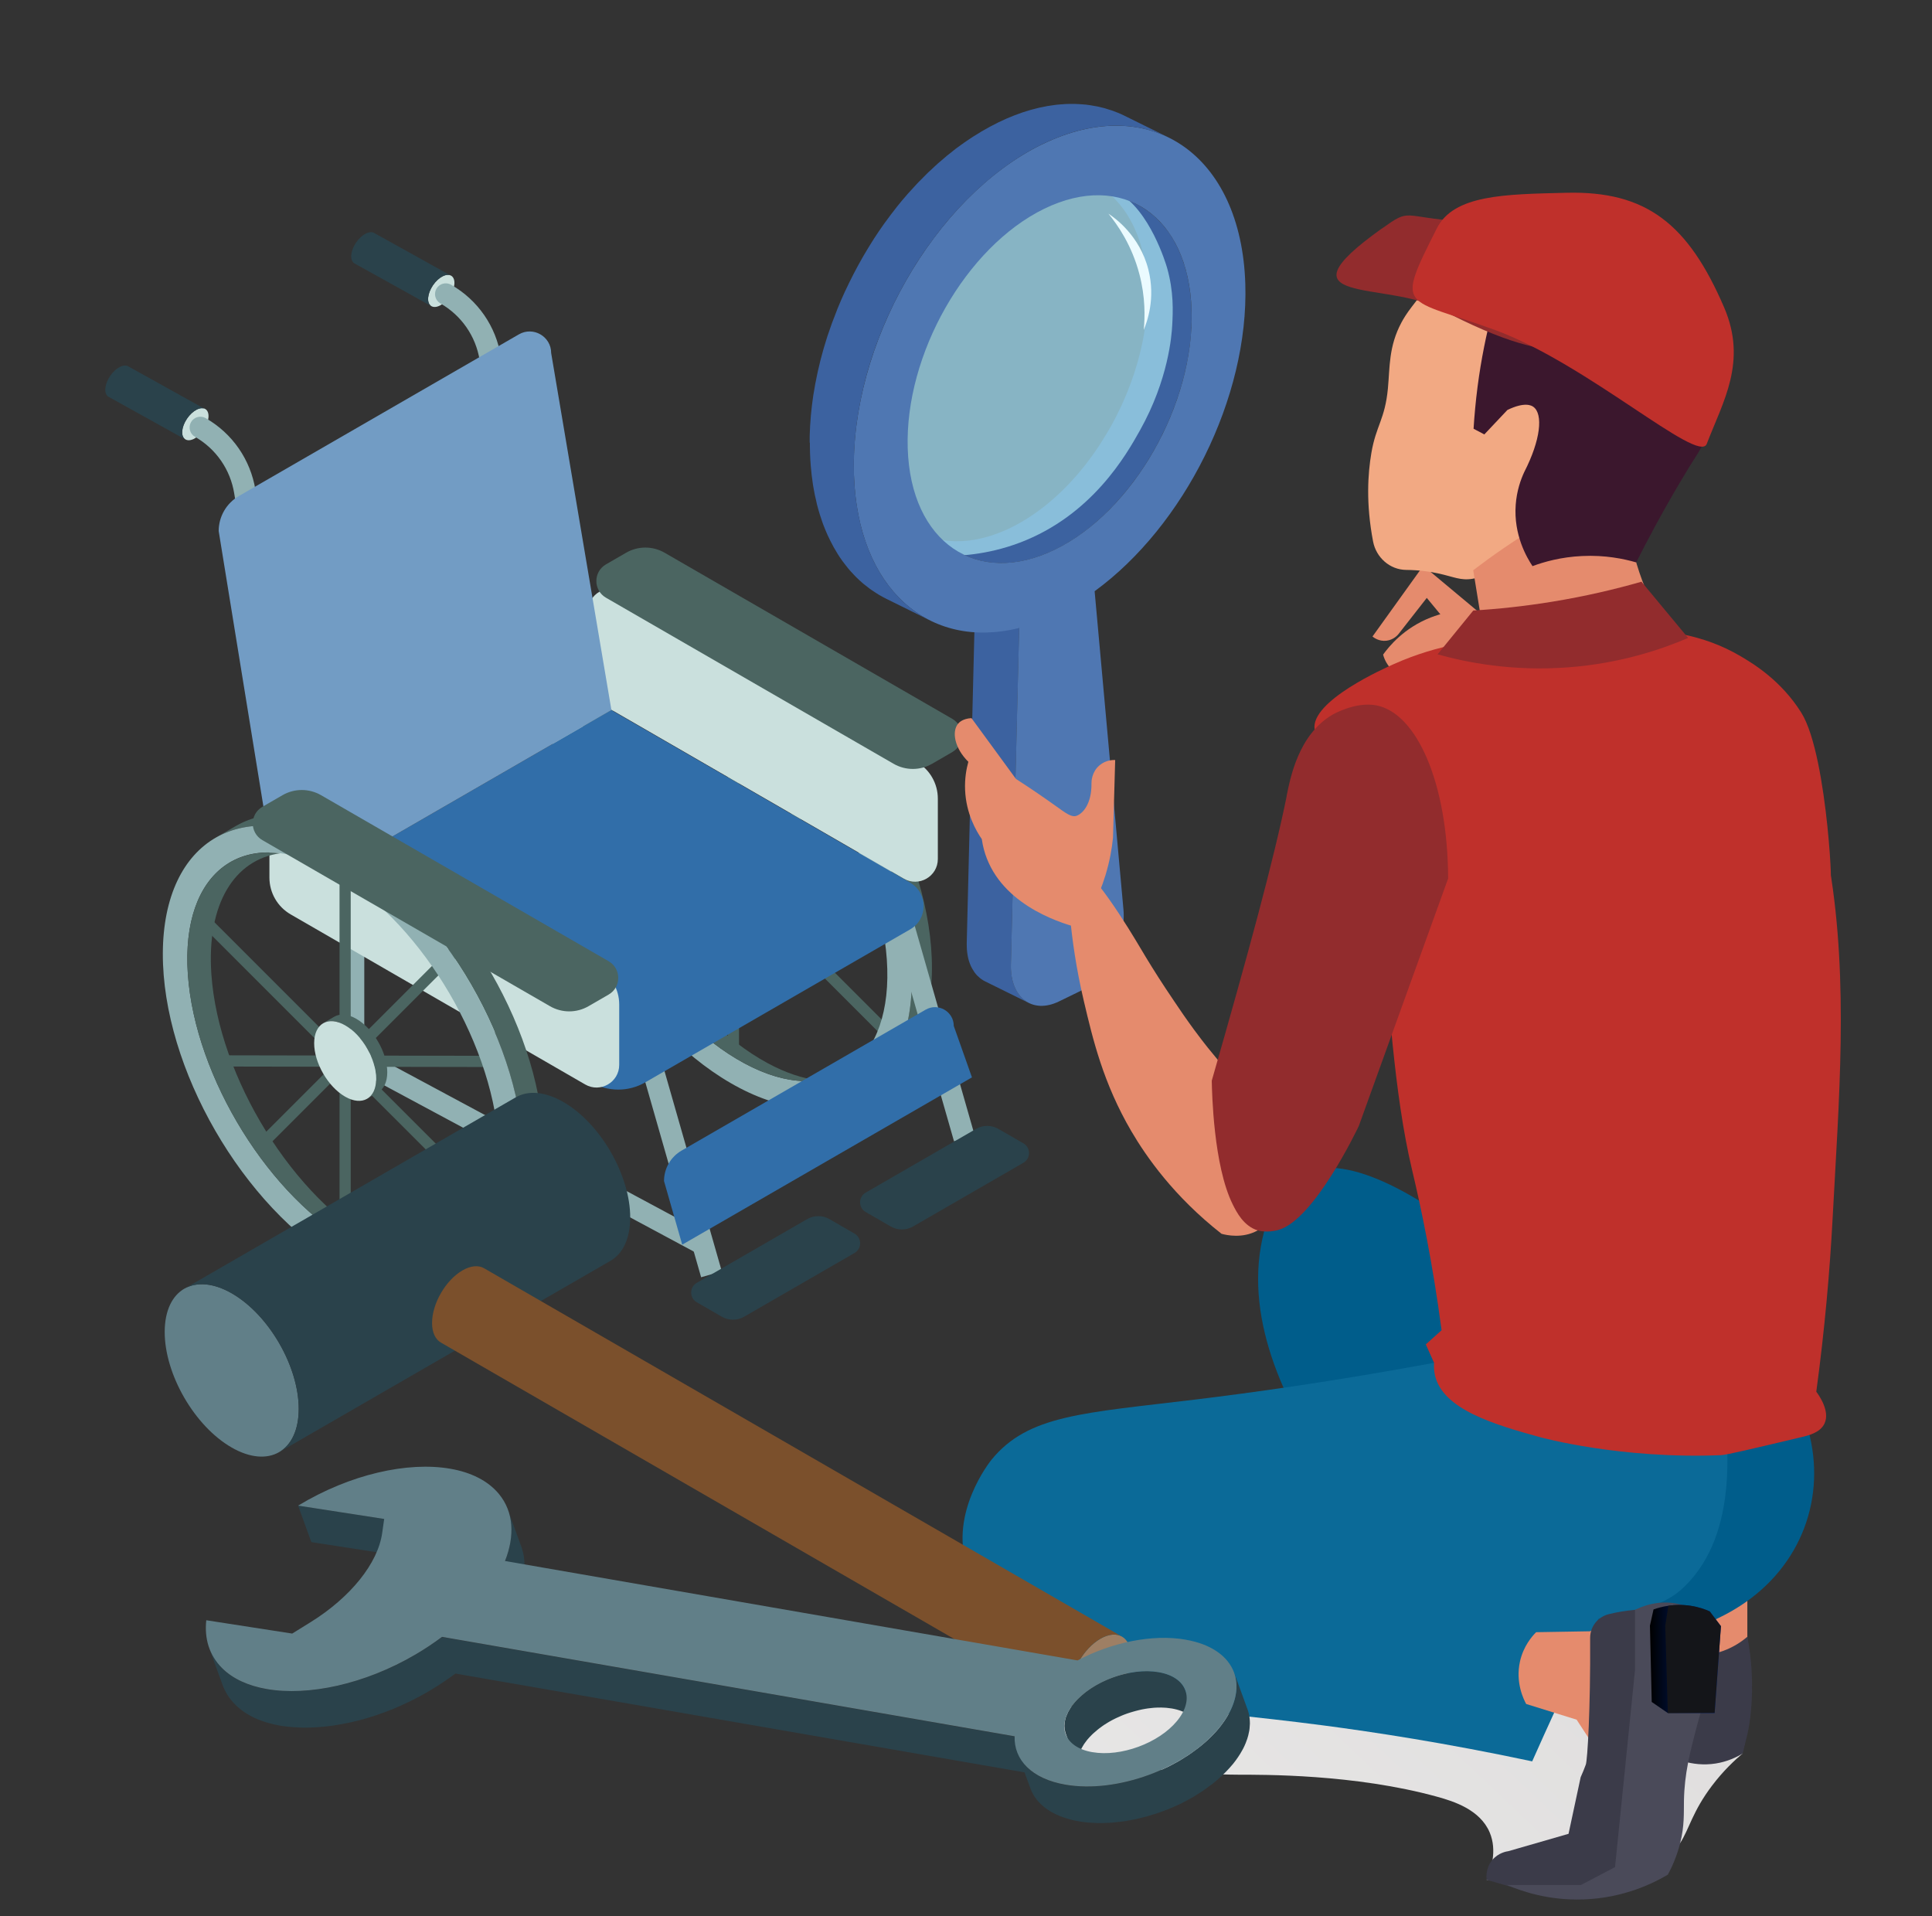
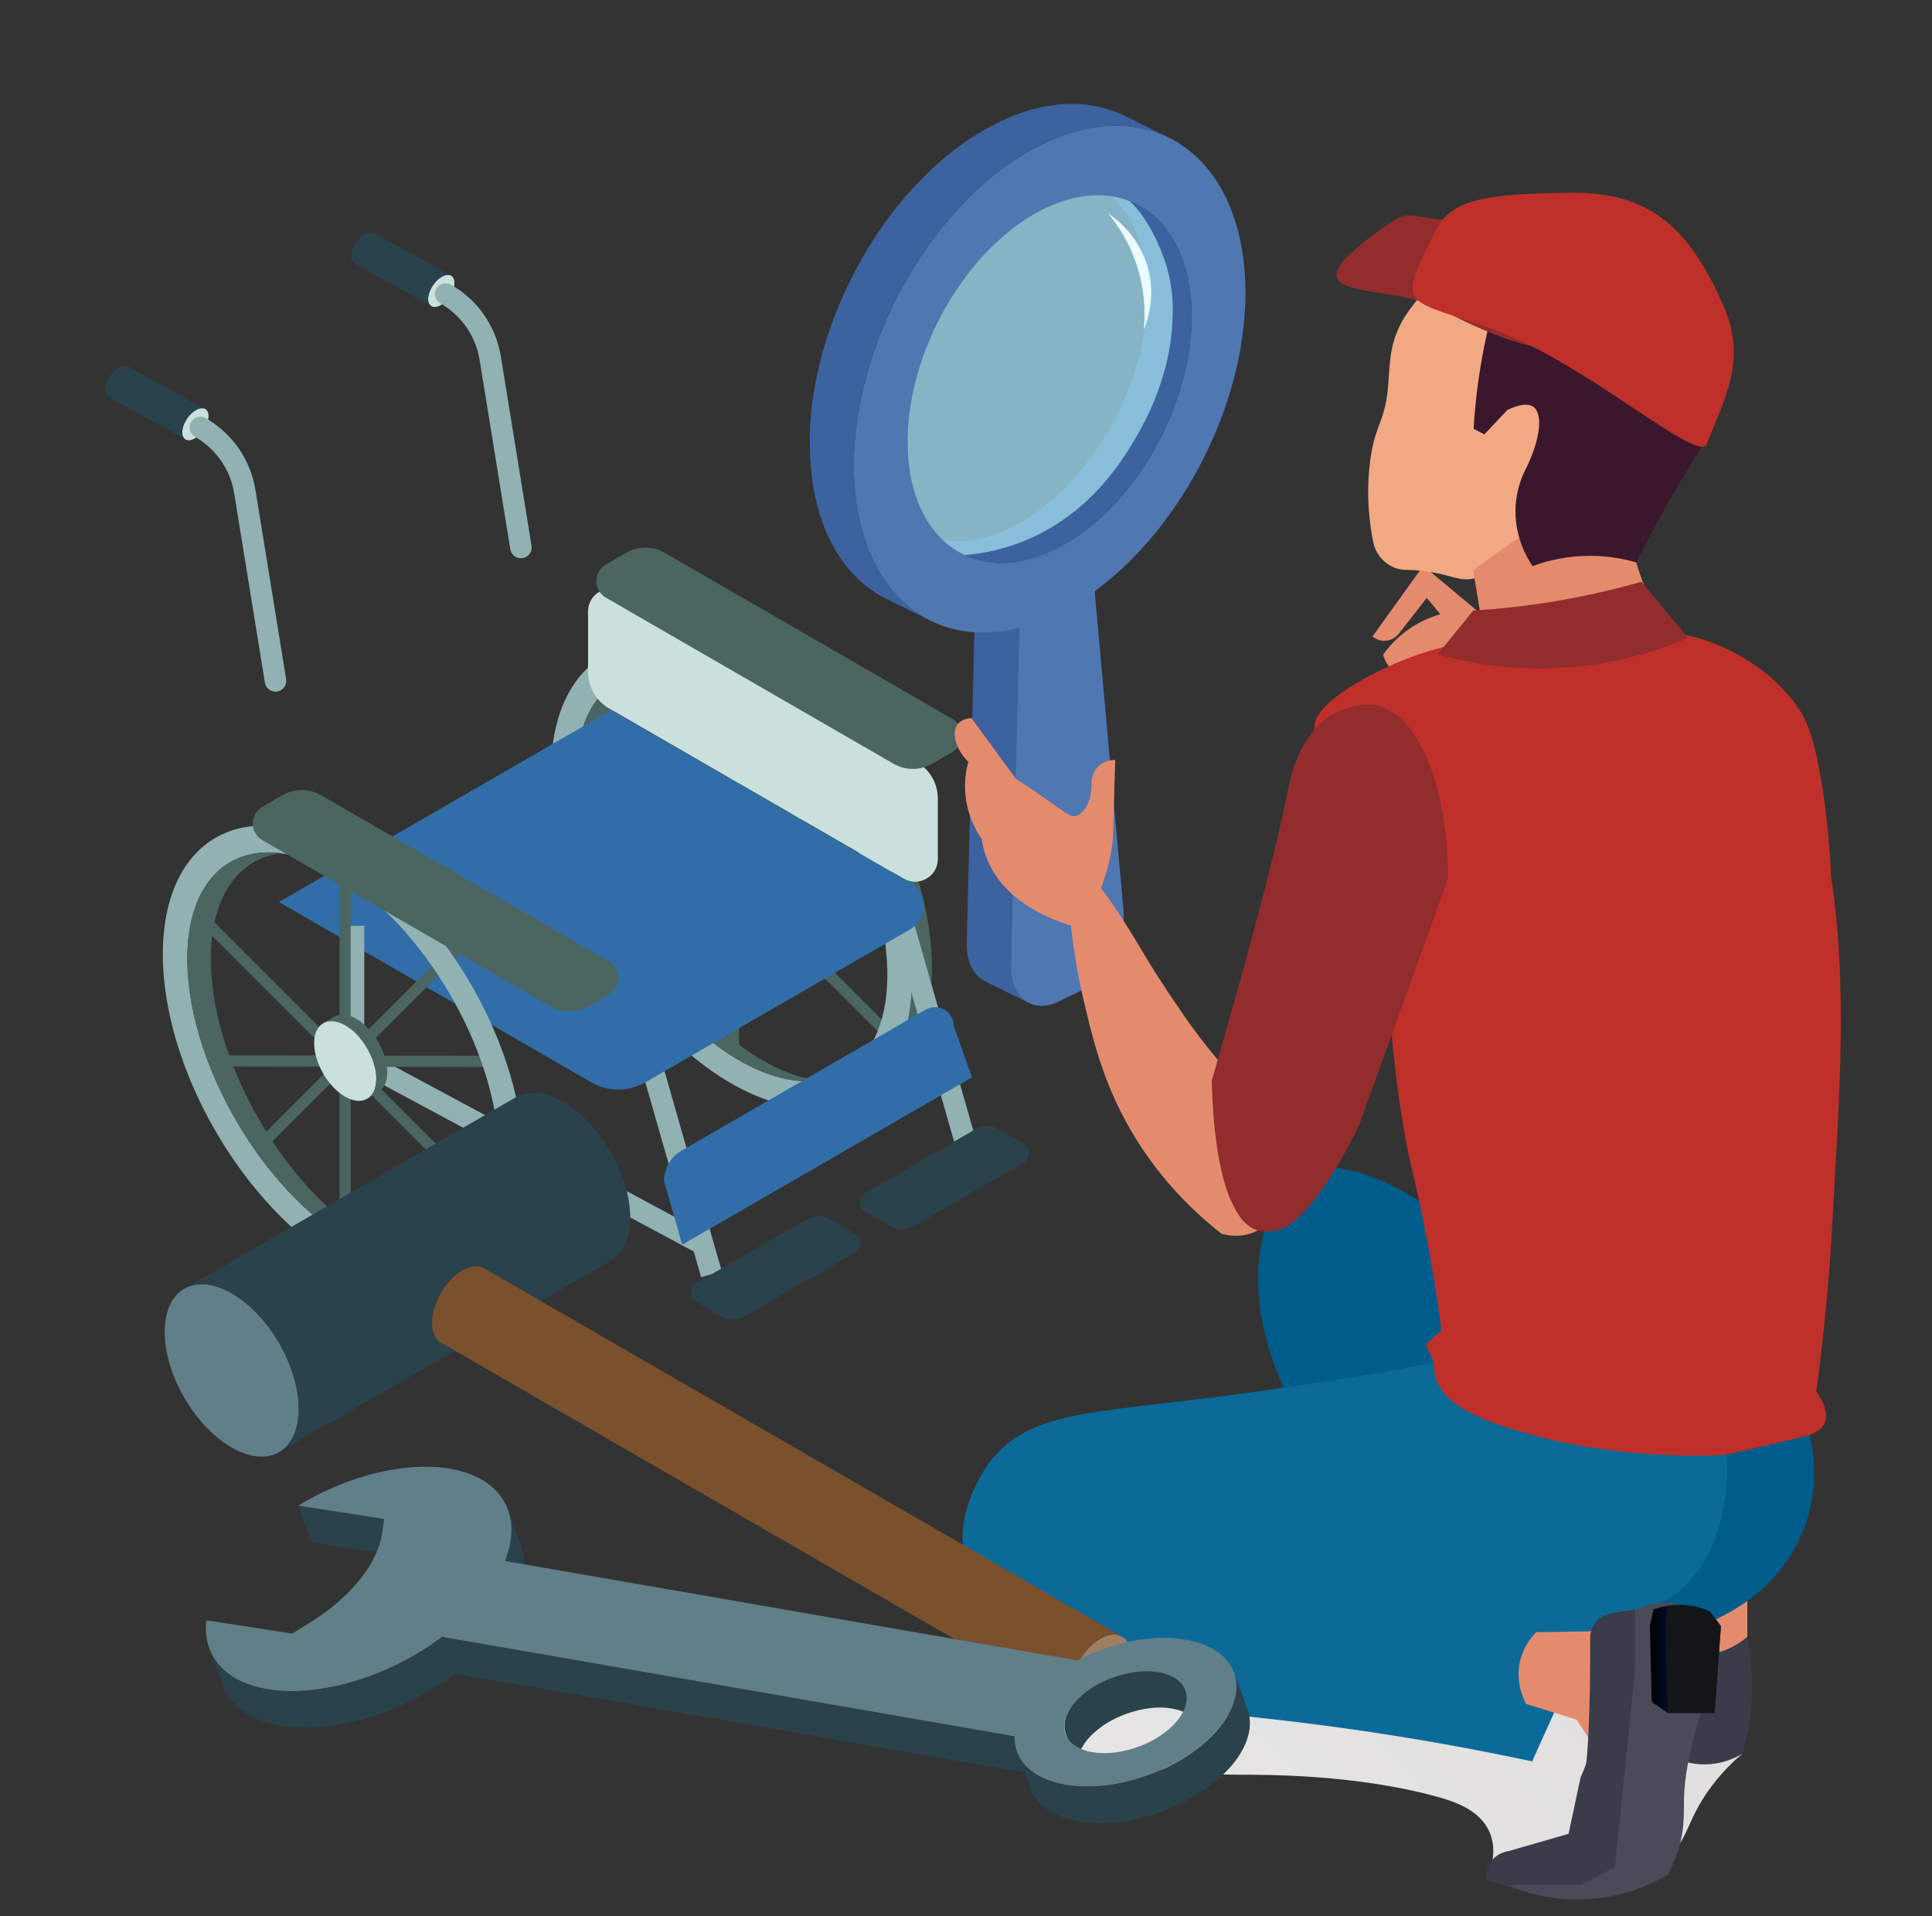
<svg xmlns="http://www.w3.org/2000/svg" width="121" height="120" viewBox="0 0 121 120" fill="none">
  <rect x="0" y="0" width="121" height="120" fill="#333333" stroke="none" />
  <g clip-path="url(#clip0_5304_77222)">
    <path d="M26.998 19.159C26.711 18.963 26.763 18.384 27.116 17.865C27.47 17.346 27.989 17.082 28.276 17.278C28.563 17.474 28.511 18.053 28.158 18.572C27.804 19.091 27.285 19.355 26.998 19.159Z" fill="#CAE0DD" />
    <path d="M23.46 14.604L28.273 17.279C27.986 17.083 27.467 17.345 27.113 17.866C26.76 18.385 26.706 18.964 26.995 19.16L22.182 16.485C21.895 16.29 21.947 15.71 22.3 15.191C22.654 14.672 23.173 14.409 23.46 14.604Z" fill="#2A424B" />
    <path d="M11.597 27.505C11.31 27.309 11.362 26.73 11.715 26.211C12.069 25.692 12.588 25.428 12.875 25.624C13.162 25.819 13.11 26.398 12.757 26.918C12.403 27.437 11.884 27.7 11.597 27.505Z" fill="#CAE0DD" />
    <path d="M8.058 22.956L12.87 25.63C12.583 25.435 12.064 25.697 11.711 26.218C11.357 26.737 11.304 27.316 11.592 27.511L6.779 24.837C6.492 24.641 6.544 24.062 6.898 23.543C7.251 23.024 7.77 22.76 8.058 22.956Z" fill="#2A424B" />
    <path d="M45.933 65.876C46.127 65.876 46.284 65.718 46.284 65.525V42.916C46.284 42.722 46.126 42.566 45.933 42.566C45.741 42.566 45.583 42.724 45.583 42.916V65.525C45.583 65.72 45.741 65.876 45.933 65.876Z" fill="#4B6561" />
    <path d="M55.567 65.036C55.657 65.036 55.747 65.001 55.815 64.933C55.952 64.796 55.952 64.573 55.815 64.438L37.596 46.218C37.458 46.081 37.236 46.081 37.1 46.218C36.963 46.355 36.963 46.578 37.1 46.714L55.319 64.933C55.387 65.001 55.477 65.036 55.567 65.036Z" fill="#4B6561" />
    <path d="M55.598 55.434C55.792 55.434 55.949 55.277 55.949 55.083C55.949 54.889 55.792 54.731 55.598 54.731L38.309 54.7C38.114 54.7 37.958 54.856 37.958 55.05C37.958 55.244 38.114 55.402 38.309 55.402L55.598 55.434Z" fill="#4B6561" />
    <path d="M40.86 60.462C40.95 60.462 41.04 60.427 41.108 60.359L53.419 48.048C53.557 47.911 53.557 47.688 53.419 47.553C53.282 47.415 53.06 47.415 52.924 47.553L40.612 59.864C40.475 60.001 40.475 60.224 40.612 60.359C40.68 60.427 40.77 60.462 40.86 60.462Z" fill="#4B6561" />
    <path d="M48.002 57.012L47.3 57.418C47.649 57.216 47.867 56.785 47.868 56.171C47.871 54.939 47.005 53.44 45.934 52.821C45.397 52.51 44.91 52.48 44.556 52.684L45.258 52.278C45.61 52.076 46.098 52.106 46.634 52.415C47.706 53.034 48.572 54.535 48.569 55.766C48.567 56.378 48.351 56.809 48.001 57.011L48.002 57.012Z" fill="#4B6561" />
    <path d="M43.992 53.936C43.989 55.168 44.855 56.667 45.927 57.286C46.998 57.904 47.871 57.407 47.874 56.177C47.877 54.946 47.011 53.445 45.94 52.827C44.868 52.208 43.995 52.705 43.992 53.936Z" fill="#CAE0DD" />
    <path d="M55.064 67.896L53.802 68.625C55.836 67.45 57.097 64.941 57.106 61.373C57.127 54.203 52.085 45.47 45.844 41.868C42.717 40.062 39.883 39.887 37.83 41.066L39.094 40.335C41.147 39.158 43.979 39.333 47.105 41.139C53.344 44.741 58.386 53.474 58.367 60.644C58.358 64.212 57.095 66.719 55.063 67.896H55.064Z" fill="#4B6561" />
    <path d="M34.513 48.326C34.492 55.497 39.535 64.229 45.775 67.832C52.014 71.434 57.089 68.542 57.109 61.373C57.13 54.203 52.088 45.47 45.847 41.868C39.608 38.265 34.533 41.157 34.513 48.326ZM45.003 43.113C50.376 46.002 55.094 53.598 55.541 60.081C55.987 66.563 51.993 69.476 46.62 66.587C41.247 63.697 36.529 56.101 36.083 49.619C35.636 43.136 39.63 40.223 45.003 43.113Z" fill="#91B1B3" />
    <path d="M41.867 42.048C39.014 42.441 37.253 45.2 37.557 49.619C38.004 56.102 42.722 63.698 48.095 66.587C49.209 67.187 50.263 67.533 51.232 67.653C49.9 67.835 48.332 67.507 46.621 66.587C41.248 63.698 36.53 56.102 36.084 49.619C35.73 44.481 38.166 41.591 41.867 42.048Z" fill="#4B6561" />
    <path d="M57.406 47.709L38.958 37.057C38.012 36.511 36.829 37.195 36.829 38.286V42.067C36.829 43.017 37.335 43.896 38.159 44.371L56.607 55.023C57.552 55.569 58.736 54.885 58.736 53.793V50.013C58.736 49.062 58.229 48.184 57.406 47.709Z" fill="#CAE0DD" />
    <path d="M41.159 65.471L45.206 79.613L43.911 79.984L39.863 65.841L41.159 65.471Z" fill="#91B1B3" />
    <path d="M17.255 43.314C17.291 43.314 17.327 43.311 17.363 43.304C17.731 43.245 17.98 42.899 17.921 42.531L16 30.689C15.692 28.785 14.556 27.144 12.884 26.185C12.56 26 12.148 26.111 11.964 26.434C11.779 26.758 11.889 27.17 12.213 27.354C13.531 28.11 14.427 29.404 14.67 30.905L16.59 42.748C16.644 43.079 16.93 43.314 17.255 43.314Z" fill="#91B1B3" />
    <path d="M32.625 34.961C32.661 34.961 32.697 34.958 32.734 34.952C33.101 34.892 33.351 34.546 33.291 34.178L31.37 22.335C31.063 20.433 29.926 18.791 28.254 17.832C27.93 17.647 27.518 17.758 27.334 18.081C27.149 18.405 27.26 18.817 27.583 19.001C28.901 19.757 29.797 21.051 30.04 22.55L31.96 34.393C32.014 34.724 32.3 34.959 32.625 34.959V34.961Z" fill="#91B1B3" />
    <path d="M56.998 56.96L61.045 71.103L59.75 71.473L55.703 57.331L56.998 56.96Z" fill="#91B1B3" />
    <path d="M57.005 55.279C58.129 55.928 58.129 57.55 57.005 58.198L40.408 67.781C39.365 68.384 38.081 68.384 37.038 67.781L17.472 56.485L38.284 44.468L57.007 55.277L57.005 55.279Z" fill="#316EA9" />
-     <path d="M14.96 31.063L32.496 20.939C33.396 20.42 34.519 21.069 34.519 22.107L38.292 44.462L17.469 56.485L13.696 33.254C13.696 32.351 14.178 31.516 14.96 31.063Z" fill="#729CC4" />
    <path d="M55.784 76.803L54.217 75.899C53.75 75.629 53.75 74.954 54.217 74.684L61.127 70.695C61.561 70.444 62.096 70.444 62.53 70.695L64.097 71.599C64.564 71.869 64.564 72.544 64.097 72.814L57.187 76.803C56.753 77.054 56.218 77.054 55.784 76.803Z" fill="#2A424B" />
    <path d="M55.964 47.829L37.952 37.43C37.149 36.966 37.149 35.806 37.952 35.342L39.213 34.613C39.959 34.182 40.877 34.182 41.624 34.613L59.636 45.012C60.44 45.476 60.44 46.636 59.636 47.1L58.376 47.829C57.629 48.26 56.711 48.26 55.964 47.829Z" fill="#4B6561" />
    <path d="M22.46 65.577L44.387 77.349L43.749 78.536L21.823 66.764L22.46 65.577Z" fill="#91B1B3" />
    <path d="M21.467 57.975H22.815V66.174H21.467V57.975Z" fill="#91B1B3" />
    <path d="M42.69 72.051L57.971 63.229C58.754 62.776 59.734 63.342 59.734 64.246L60.873 67.467L42.727 77.943L41.587 73.959C41.587 73.171 42.007 72.444 42.689 72.051H42.69Z" fill="#316EA9" />
    <path d="M45.205 82.454L43.638 81.55C43.171 81.28 43.171 80.604 43.638 80.335L50.548 76.345C50.982 76.094 51.517 76.094 51.951 76.345L53.518 77.25C53.985 77.519 53.985 78.195 53.518 78.465L46.608 82.454C46.174 82.705 45.639 82.705 45.205 82.454Z" fill="#2A424B" />
-     <path d="M37.45 60.599L19.002 49.947C18.057 49.401 16.874 50.085 16.874 51.177V54.958C16.874 55.907 17.38 56.786 18.204 57.261L36.652 67.913C37.597 68.459 38.781 67.775 38.781 66.683V62.903C38.781 61.953 38.274 61.074 37.45 60.599Z" fill="#CAE0DD" />
    <path d="M21.615 77.261C21.809 77.261 21.965 77.104 21.965 76.911V54.302C21.965 54.108 21.808 53.952 21.615 53.952C21.422 53.952 21.265 54.109 21.265 54.302V76.911C21.265 77.105 21.422 77.261 21.615 77.261Z" fill="#4B6561" />
    <path d="M31.252 76.423C31.342 76.423 31.432 76.388 31.5 76.32C31.637 76.183 31.637 75.96 31.5 75.825L13.281 57.605C13.143 57.468 12.921 57.468 12.785 57.605C12.648 57.743 12.648 57.965 12.785 58.101L31.005 76.32C31.072 76.388 31.162 76.423 31.252 76.423Z" fill="#4B6561" />
    <path d="M31.284 66.82C31.478 66.82 31.634 66.663 31.634 66.469C31.634 66.275 31.478 66.118 31.284 66.118L13.994 66.086C13.8 66.086 13.643 66.242 13.643 66.436C13.643 66.63 13.8 66.788 13.994 66.788L31.284 66.82Z" fill="#4B6561" />
    <path d="M16.544 71.847C16.634 71.847 16.724 71.813 16.791 71.745L29.103 59.433C29.24 59.296 29.24 59.074 29.103 58.938C28.965 58.801 28.743 58.801 28.607 58.938L16.296 71.249C16.159 71.387 16.159 71.609 16.296 71.745C16.364 71.813 16.454 71.847 16.544 71.847Z" fill="#4B6561" />
    <path d="M23.687 68.398L22.985 68.804C23.334 68.602 23.552 68.171 23.553 67.557C23.556 66.325 22.69 64.826 21.619 64.207C21.082 63.896 20.595 63.866 20.241 64.07L20.943 63.664C21.295 63.462 21.783 63.492 22.319 63.802C23.391 64.42 24.257 65.921 24.254 67.152C24.252 67.764 24.036 68.195 23.686 68.397L23.687 68.398Z" fill="#4B6561" />
    <path d="M19.676 65.322C19.673 66.555 20.539 68.054 21.61 68.672C22.682 69.291 23.555 68.794 23.558 67.563C23.561 66.33 22.695 64.831 21.623 64.213C20.552 63.594 19.679 64.091 19.676 65.322Z" fill="#CAE0DD" />
-     <path d="M30.749 79.282L29.487 80.011C31.521 78.835 32.782 76.326 32.791 72.758C32.812 65.588 27.77 56.855 21.529 53.253C18.402 51.448 15.568 51.273 13.515 52.451L14.779 51.721C16.832 50.544 19.664 50.719 22.79 52.524C29.029 56.126 34.071 64.859 34.052 72.029C34.043 75.597 32.78 78.105 30.748 79.282H30.749Z" fill="#4B6561" />
    <path d="M10.198 59.713C10.177 66.883 15.22 75.616 21.46 79.218C27.699 82.821 32.774 79.928 32.794 72.76C32.815 65.589 27.773 56.857 21.532 53.254C15.293 49.652 10.218 52.544 10.198 59.713ZM20.686 54.498C26.059 57.387 30.778 64.983 31.224 71.466C31.671 77.948 27.677 80.861 22.304 77.972C16.931 75.082 12.213 67.486 11.766 61.004C11.32 54.521 15.313 51.608 20.686 54.498Z" fill="#91B1B3" />
    <path d="M17.547 53.434C14.694 53.826 12.933 56.585 13.238 61.005C13.684 67.487 18.402 75.083 23.775 77.973C24.889 78.572 25.944 78.918 26.912 79.038C25.581 79.221 24.012 78.893 22.302 77.973C16.928 75.083 12.21 67.487 11.764 61.005C11.41 55.867 13.847 52.976 17.547 53.434Z" fill="#4B6561" />
    <path d="M34.446 63.011L16.434 52.612C15.63 52.148 15.63 50.988 16.434 50.524L17.694 49.795C18.441 49.364 19.359 49.364 20.106 49.795L38.118 60.194C38.921 60.658 38.921 61.818 38.118 62.282L36.857 63.011C36.111 63.442 35.193 63.442 34.446 63.011Z" fill="#4B6561" />
    <path style="mix-blend-mode:multiply" d="M66.2 98.404C66.514 99.883 66.222 100.701 65.865 101.179C65.175 102.1 64.045 102.033 63.194 103.324C62.995 103.624 62.743 104.005 62.73 104.524C62.689 105.911 64.402 106.837 64.549 106.915C65.043 107.769 65.537 108.622 66.031 109.476C70.89 110.831 74.841 111.121 77.565 111.135C79.058 111.14 84.834 111.084 90.025 112.52C91.042 112.802 92.693 113.322 93.297 114.748C93.783 115.894 93.372 117.11 93.109 117.719C95.02 117.813 96.934 117.91 98.845 118.003C102.866 117.773 104.498 116.546 105.228 115.413C105.795 114.536 106.004 113.43 107.223 111.822C107.929 110.888 108.645 110.225 109.139 109.806C108.941 109.248 108.742 108.689 108.543 108.131C103.505 104.902 98.467 101.676 93.429 98.447C84.351 98.43 75.273 98.417 66.198 98.401L66.2 98.404Z" fill="url(#paint0_linear_5304_77222)" />
    <path d="M109.435 95.468V102.742C109.323 102.909 108.944 103.427 108.26 103.599C107.473 103.797 106.598 103.459 106.037 102.742C105.457 100.531 104.875 98.321 104.295 96.11C104.451 95.922 105.436 94.773 107.081 94.719C108.303 94.679 109.164 95.267 109.435 95.468Z" fill="#E58B6D" />
    <path d="M107.892 103.392C108.547 103.161 109.06 102.817 109.438 102.495C109.597 103.325 109.667 104.033 109.699 104.573C109.817 106.5 109.586 107.987 109.438 108.596C109.342 108.999 109.243 109.404 109.146 109.807C108.775 110.032 108.198 110.317 107.447 110.435C105.911 110.674 104.706 110.046 104.301 109.807C104.124 109.345 103.949 108.883 103.772 108.422C103.496 106.492 103.219 104.559 102.945 102.629C103.329 102.871 105.536 104.218 107.898 103.392H107.892Z" fill="#3B3B49" />
    <path d="M111.96 86.621C114.344 90.454 114.148 95.047 111.45 98.367C108.476 102.028 103.749 102.554 102.939 102.632C101.489 102.716 99.704 102.705 97.694 102.447C94.967 102.095 92.739 101.4 91.118 100.764C89.413 99.256 76.406 87.483 79.181 77.082C79.463 76.021 79.919 74.403 81.307 73.6C86.917 70.355 100.244 84.791 101.656 86.339C105.091 86.433 108.527 86.527 111.963 86.621H111.96Z" fill="#005D8B" />
    <path d="M60.456 96.334C59.938 100.194 64.448 103.227 66.053 104.303C70.321 107.167 73.883 106.869 82.91 108.053C86.034 108.464 90.527 109.143 95.96 110.3C96.449 109.199 96.948 108.096 97.458 106.985C98.711 104.252 99.981 101.589 101.264 98.994C89.676 96.173 78.089 93.352 66.501 90.533C66.219 90.627 60.974 92.458 60.454 96.336L60.456 96.334Z" fill="#0B6A98" />
    <path d="M89.819 85.342C83.425 86.526 78.29 87.226 74.892 87.639C67.851 88.496 64.397 88.59 62.096 91.413C61.976 91.561 59.469 94.734 60.556 98.07C61.6 101.275 65.599 103.522 70.38 103.044C74.814 103.012 81.05 102.88 88.525 102.432C102.045 101.624 104.139 100.706 105.567 99.286C112.044 92.839 104.601 76.224 103.538 73.907C98.964 77.719 94.393 81.53 89.819 85.342Z" fill="#0B6A98" />
    <path d="M101.903 101.016L99.583 102.154L96.207 102.211C95.952 102.466 95.409 103.083 95.195 104.047C94.9 105.373 95.431 106.427 95.584 106.707C96.636 107.034 97.691 107.362 98.743 107.689L100.126 109.807L101.9 101.016H101.903Z" fill="#E58B6D" />
    <path d="M99.318 110.502C99.238 110.722 99.147 110.94 99.147 110.94C99.093 111.071 99.042 111.189 98.996 111.291L98.237 114.837C96.983 115.199 95.73 115.559 94.476 115.922C94.358 115.938 93.837 116.021 93.453 116.488C93.021 117.014 93.094 117.618 93.11 117.72C94.248 118.047 95.386 118.375 96.524 118.7C98.223 118.71 100.432 118.469 102.749 117.451C103.205 117.25 103.632 117.035 104.026 116.813C104.273 114.048 104.703 110.988 105.411 107.7C105.892 105.477 106.445 103.408 107.03 101.505C106.576 101.317 106.039 101.134 105.427 100.997C103.999 100.681 102.402 100.812 102.402 100.812C101.801 100.863 101.251 100.96 100.76 101.081C100.07 101.25 99.584 101.864 99.589 102.576C99.616 107.061 99.42 110.231 99.318 110.505V110.502Z" fill="#3B3B49" />
    <path d="M102.402 100.814V104.559L101.149 116.922L99.017 118.041H94.382C95.292 118.433 96.991 119.024 99.178 118.946C101.718 118.857 103.58 117.915 104.456 117.394C104.697 116.949 105.014 116.275 105.229 115.416C105.502 114.316 105.451 113.564 105.465 112.764C105.497 111.057 105.833 109.782 106.289 108.032C106.866 105.828 107.285 105.447 107.328 103.971C107.36 102.932 107.183 102.073 107.027 101.507C106.75 101.228 106.211 100.761 105.398 100.514C103.937 100.068 102.697 100.664 102.399 100.814H102.402Z" fill="#4A4A59" />
    <path d="M103.56 100.785L103.335 101.8L103.447 106.58L104.454 107.273H107.385L107.78 101.835C107.546 101.526 107.313 101.217 107.079 100.908C106.77 100.772 106.373 100.632 105.893 100.56C104.867 100.401 104.024 100.621 103.56 100.785Z" fill="url(#paint1_linear_5304_77222)" />
    <path d="M104.49 100.557L104.294 101.799L104.455 107.272H107.387L107.781 101.834L107.081 100.908C106.791 100.779 106.388 100.634 105.894 100.559C105.32 100.471 104.831 100.506 104.49 100.557Z" fill="#141519" />
    <path d="M93.063 38.708C91.756 37.616 90.446 36.523 89.138 35.431C88.078 36.907 87.018 38.383 85.958 39.86C86.014 39.905 86.352 40.182 86.835 40.123C87.294 40.066 87.549 39.755 87.598 39.693C88.186 38.942 88.773 38.193 89.359 37.441L91.356 39.86C91.71 40.136 92.196 40.174 92.572 39.953C92.99 39.709 93.2 39.194 93.063 38.708Z" fill="#E58B6D" />
    <path d="M92.823 38.265C92.217 38.193 90.99 38.125 89.6 38.67C87.919 39.328 86.98 40.496 86.623 40.992C86.66 41.137 86.725 41.309 86.827 41.489C87.095 41.961 87.484 42.211 87.697 42.326C87.632 42.396 87.176 42.903 87.278 43.609C87.364 44.213 87.825 44.718 88.451 44.895C88.515 45.357 88.582 45.818 88.647 46.28L91.358 46.782L94.206 45.4C94.324 44.825 94.42 43.929 94.155 42.909C94.069 42.576 93.956 42.283 93.838 42.028C93.862 41.615 93.889 41.204 93.913 40.791C93.849 40.348 93.704 39.744 93.365 39.097C93.191 38.764 93.003 38.488 92.823 38.262V38.265Z" fill="#E58B6D" />
    <path d="M93.608 14.902C90.899 15.922 89.324 18.032 88.414 19.218C88.097 19.632 87.914 19.93 87.772 20.195C86.964 21.707 87.05 22.998 86.924 24.324C86.739 26.27 86.18 26.643 85.888 28.366C85.668 29.663 85.539 31.525 85.995 33.909C86.186 34.913 87.047 35.681 88.07 35.689C88.881 35.697 89.546 35.793 90.062 35.906C91.049 36.118 91.474 36.373 92.239 36.242C93.17 36.083 93.691 35.517 94.587 34.709C99.532 30.24 101.475 31.174 103.491 27.969C104.626 26.162 106.457 23.247 105.461 19.919C104.538 16.838 101.767 15.329 100.989 14.94C100.052 14.599 97.003 13.627 93.61 14.905L93.608 14.902Z" fill="#F2A983" />
    <path d="M92.267 35.707C92.549 37.449 92.831 39.191 93.113 40.933C97.219 40.919 101.324 40.906 105.43 40.892C104.673 39.948 103.769 38.608 103.052 36.864C101.92 34.112 101.78 31.64 101.818 30.123C100.124 30.851 98.245 31.782 96.272 32.977C94.772 33.884 93.44 34.813 92.27 35.707H92.267Z" fill="#E58B6D" />
    <path d="M93.218 13.461C92.963 13.555 92.399 13.777 91.911 13.525C91.769 14.991 90.982 13.05 91.911 13.525C92.354 11.77 91.449 13.882 91.911 13.525C91.704 14.341 88.84 14.397 88.902 14.899C88.781 14.738 88.633 14.499 88.531 14.183C88.486 14.427 88.36 13.649 88.531 14.183C88.371 14.663 87.963 14.647 88.389 16.091C88.652 16.98 88.078 15.729 88.389 16.091C88.711 16.36 87.879 15.834 88.389 16.091C89.498 16.652 92.805 19.476 93.462 19.5C93.092 20.909 92.764 22.488 92.539 24.221C92.421 25.137 92.34 26.015 92.289 26.849C92.515 26.968 92.74 27.086 92.963 27.204C93.444 26.694 93.927 26.184 94.407 25.674C95.497 25.145 95.921 25.395 96.031 25.475C96.659 25.926 96.49 27.558 95.467 29.552C95.242 30.033 94.992 30.736 94.928 31.608C94.788 33.509 95.634 34.931 95.98 35.452C96.702 35.184 97.77 34.88 99.088 34.819C100.527 34.749 101.703 34.996 102.476 35.219C103.066 34.043 103.992 32.271 105.246 30.156C106.207 28.532 106.263 28.556 106.564 27.99C106.969 27.225 109.288 22.651 107.181 18.362C106.083 16.126 103.936 14.172 101.52 13.509C100.363 13.192 96.219 12.36 93.221 13.455L93.218 13.461Z" fill="#3B172D" />
    <path d="M83.295 46.778C83.091 46.655 82.433 46.295 82.334 45.681C82.055 43.909 86.717 41.842 87.303 41.582C90.091 40.344 92.48 40.054 96.273 39.625C99.653 39.241 101.54 39.281 102.041 39.322C104.267 39.499 106.588 39.66 109.031 41.104C109.839 41.582 111.554 42.623 112.81 44.623C114.558 47.404 114.84 57.593 114.587 54.318C115.79 61.531 115.164 68.952 114.778 76.256C114.606 79.509 114.292 83.162 113.753 87.151C113.922 87.379 114.625 88.364 114.271 89.137C114.01 89.704 113.31 89.881 112.802 90.002C109.691 90.74 108.137 91.11 107.796 91.124C101.483 91.387 96.483 90.007 96.483 90.007C93.605 89.213 90.355 88.273 89.869 86.112C89.799 85.798 89.802 85.527 89.815 85.345C89.643 84.958 89.469 84.572 89.297 84.188L90.285 83.302C89.721 79.04 88.996 75.609 88.441 73.277C86.108 63.482 87.278 49.183 83.295 46.784V46.778Z" fill="#BF302B" />
    <path d="M102.804 36.428C103.778 37.601 104.752 38.774 105.727 39.949C104.049 40.669 101.467 41.547 98.208 41.791C94.708 42.054 91.852 41.485 90.035 40.975L92.271 38.231C93.79 38.14 95.457 37.968 97.239 37.676C99.296 37.34 101.156 36.9 102.804 36.428Z" fill="#922C2D" />
    <path d="M60.55 59.324C60.55 59.275 60.547 59.227 60.547 59.179C60.547 59.13 60.547 59.082 60.547 59.034L61.065 37.958L63.833 39.324L63.314 60.403C63.312 60.553 63.314 60.695 63.325 60.835C63.336 60.969 63.355 61.101 63.376 61.224C63.376 61.229 63.376 61.235 63.379 61.24C63.403 61.361 63.432 61.476 63.467 61.586C63.47 61.597 63.475 61.605 63.478 61.616C63.513 61.718 63.551 61.815 63.594 61.906C63.602 61.922 63.61 61.935 63.618 61.951C63.655 62.027 63.696 62.096 63.741 62.163C63.755 62.185 63.768 62.206 63.782 62.228C63.835 62.306 63.894 62.378 63.956 62.443C63.969 62.456 63.983 62.469 63.996 62.483C64.05 62.537 64.104 62.585 64.16 62.628C64.179 62.644 64.2 62.657 64.219 62.673C64.291 62.724 64.367 62.773 64.447 62.813L61.68 61.447C61.599 61.407 61.524 61.361 61.452 61.307C61.433 61.294 61.411 61.278 61.392 61.262C61.336 61.216 61.28 61.168 61.229 61.117C61.215 61.103 61.202 61.09 61.188 61.076C61.132 61.017 61.081 60.956 61.03 60.886C61.025 60.878 61.019 60.867 61.014 60.859C61.001 60.837 60.987 60.816 60.974 60.795C60.95 60.757 60.923 60.719 60.899 60.676C60.883 60.647 60.867 60.615 60.85 60.583C60.842 60.566 60.834 60.553 60.826 60.537C60.821 60.523 60.813 60.513 60.807 60.502C60.783 60.448 60.762 60.395 60.74 60.338C60.73 60.309 60.719 60.276 60.708 60.247C60.705 60.236 60.703 60.228 60.697 60.218C60.695 60.207 60.689 60.196 60.687 60.185C60.673 60.137 60.657 60.089 60.646 60.04C60.633 59.992 60.622 59.944 60.614 59.893C60.614 59.887 60.614 59.879 60.611 59.874C60.611 59.868 60.611 59.863 60.609 59.858C60.603 59.823 60.595 59.791 60.59 59.753C60.582 59.705 60.577 59.659 60.571 59.611C60.566 59.565 60.56 59.517 60.558 59.471C60.555 59.426 60.552 59.377 60.55 59.329V59.324Z" fill="#3C62A0" />
    <path d="M60.331 34.717C60.331 34.717 60.328 34.717 60.325 34.717L57.558 33.351C57.652 33.397 57.748 33.442 57.848 33.483C57.88 33.496 57.912 33.507 57.944 33.52C58.009 33.547 58.076 33.571 58.14 33.595C58.199 33.617 58.258 33.633 58.318 33.652C58.368 33.668 58.417 33.684 58.468 33.697C58.527 33.714 58.589 33.727 58.65 33.743C58.699 33.754 58.747 33.767 58.795 33.778C58.954 33.81 59.112 33.834 59.276 33.853C59.313 33.858 59.354 33.861 59.391 33.867C59.512 33.877 59.635 33.885 59.759 33.891C59.786 33.891 59.81 33.893 59.837 33.893C59.968 33.893 60.102 33.893 60.237 33.888C60.272 33.888 60.306 33.883 60.341 33.88C60.438 33.875 60.535 33.867 60.631 33.856C60.685 33.85 60.741 33.842 60.795 33.834C60.87 33.824 60.943 33.816 61.018 33.802C61.08 33.791 61.141 33.781 61.203 33.767C61.267 33.754 61.332 33.743 61.396 33.727C61.461 33.714 61.525 33.697 61.59 33.679C61.651 33.663 61.713 33.646 61.777 33.63C61.847 33.611 61.917 33.59 61.987 33.569C62.043 33.553 62.099 33.534 62.156 33.515C62.228 33.491 62.303 33.464 62.376 33.437C62.43 33.418 62.486 33.4 62.54 33.378C62.62 33.346 62.703 33.314 62.784 33.279C62.83 33.26 62.875 33.241 62.924 33.222C63.05 33.166 63.178 33.11 63.305 33.045C63.447 32.975 63.589 32.903 63.729 32.825C63.772 32.801 63.815 32.777 63.858 32.753C63.954 32.699 64.051 32.642 64.145 32.586C64.198 32.554 64.252 32.519 64.306 32.487C64.392 32.433 64.478 32.377 64.564 32.32C64.62 32.283 64.674 32.248 64.727 32.21C64.808 32.154 64.891 32.098 64.972 32.039C65.031 31.996 65.09 31.953 65.149 31.91C65.227 31.853 65.302 31.792 65.377 31.733C65.439 31.684 65.503 31.636 65.565 31.585C65.635 31.529 65.704 31.467 65.774 31.408C65.844 31.349 65.914 31.29 65.981 31.231C66.043 31.177 66.102 31.121 66.163 31.067C66.247 30.992 66.33 30.917 66.41 30.839C66.467 30.785 66.526 30.729 66.582 30.672C66.671 30.587 66.757 30.498 66.843 30.409C66.896 30.353 66.953 30.297 67.006 30.238C67.106 30.133 67.202 30.025 67.299 29.915C67.344 29.864 67.39 29.813 67.436 29.762C67.586 29.588 67.734 29.413 67.879 29.231C67.895 29.209 67.913 29.188 67.93 29.166C68.085 28.968 68.238 28.767 68.386 28.56C68.418 28.514 68.45 28.471 68.483 28.426C68.633 28.214 68.78 27.999 68.923 27.779C68.95 27.736 68.976 27.693 69.006 27.647C69.129 27.451 69.25 27.255 69.368 27.054C69.392 27.011 69.419 26.968 69.446 26.925C69.578 26.697 69.704 26.466 69.825 26.233C69.851 26.182 69.878 26.128 69.905 26.077C70.013 25.865 70.117 25.653 70.219 25.436C70.235 25.401 70.254 25.366 70.27 25.328C70.372 25.105 70.469 24.877 70.563 24.649C70.592 24.579 70.619 24.512 70.646 24.442C70.697 24.314 70.748 24.182 70.796 24.05C70.826 23.97 70.855 23.889 70.885 23.806C70.922 23.699 70.96 23.589 70.998 23.481C71.027 23.393 71.057 23.304 71.084 23.218C71.113 23.124 71.142 23.03 71.169 22.936C71.196 22.843 71.226 22.749 71.253 22.655C71.277 22.566 71.301 22.477 71.325 22.389C71.352 22.292 71.376 22.196 71.4 22.099C71.422 22.013 71.441 21.93 71.462 21.844C71.486 21.742 71.508 21.643 71.529 21.541C71.545 21.463 71.561 21.385 71.577 21.307C71.599 21.203 71.618 21.095 71.636 20.991C71.65 20.915 71.663 20.843 71.674 20.768C71.693 20.65 71.709 20.532 71.725 20.413C71.733 20.357 71.741 20.298 71.749 20.242C71.771 20.067 71.792 19.893 71.805 19.715C71.805 19.71 71.805 19.705 71.805 19.702C71.822 19.533 71.832 19.367 71.84 19.2C71.843 19.146 71.846 19.09 71.849 19.036C71.854 18.918 71.856 18.8 71.859 18.682C71.859 18.62 71.859 18.561 71.859 18.5C71.859 18.347 71.859 18.196 71.854 18.043C71.849 17.839 71.835 17.641 71.822 17.445C71.822 17.429 71.819 17.413 71.816 17.396C71.803 17.235 71.784 17.074 71.765 16.919C71.757 16.865 71.752 16.811 71.744 16.758C71.728 16.637 71.706 16.516 71.687 16.398C71.677 16.341 71.669 16.285 71.658 16.231C71.634 16.105 71.607 15.979 71.577 15.856C71.567 15.815 71.559 15.775 71.55 15.735C71.51 15.568 71.465 15.405 71.416 15.246C71.408 15.222 71.4 15.201 71.392 15.177C71.349 15.04 71.304 14.905 71.253 14.774C71.194 14.618 71.132 14.468 71.065 14.32C71.062 14.312 71.059 14.307 71.057 14.299C70.979 14.127 70.896 13.963 70.807 13.802C70.751 13.7 70.694 13.604 70.635 13.507C70.622 13.488 70.611 13.467 70.598 13.445C70.522 13.325 70.442 13.209 70.361 13.099C70.34 13.069 70.319 13.043 70.297 13.013C70.235 12.933 70.174 12.852 70.106 12.774C70.077 12.739 70.05 12.707 70.02 12.675C69.953 12.6 69.886 12.527 69.817 12.455C69.792 12.431 69.768 12.404 69.744 12.38C69.65 12.288 69.553 12.197 69.457 12.114C69.438 12.098 69.419 12.084 69.4 12.068C69.32 12.001 69.234 11.934 69.151 11.872C69.119 11.848 69.084 11.824 69.049 11.8C68.974 11.746 68.896 11.695 68.815 11.647C68.783 11.625 68.751 11.607 68.716 11.585C68.606 11.521 68.493 11.459 68.38 11.4L71.148 12.769C71.263 12.825 71.373 12.887 71.483 12.954C71.516 12.973 71.55 12.994 71.583 13.016C71.661 13.064 71.738 13.115 71.816 13.169C71.851 13.193 71.883 13.217 71.918 13.241C72.004 13.303 72.087 13.37 72.168 13.437C72.187 13.453 72.205 13.467 72.224 13.483C72.324 13.566 72.418 13.657 72.511 13.749C72.536 13.773 72.56 13.8 72.584 13.824C72.654 13.893 72.721 13.966 72.788 14.044C72.817 14.076 72.844 14.111 72.874 14.143C72.938 14.221 73.003 14.299 73.064 14.382C73.086 14.412 73.11 14.438 73.132 14.468C73.139 14.479 73.148 14.489 73.156 14.5C73.228 14.602 73.301 14.707 73.368 14.817C73.381 14.836 73.392 14.857 73.403 14.876C73.454 14.959 73.505 15.04 73.55 15.126C73.558 15.142 73.566 15.158 73.574 15.174C73.663 15.335 73.746 15.499 73.824 15.67C73.827 15.678 73.829 15.684 73.832 15.692C73.899 15.839 73.961 15.99 74.02 16.145C74.02 16.151 74.025 16.156 74.025 16.159C74.071 16.285 74.114 16.414 74.157 16.543C74.165 16.567 74.176 16.591 74.184 16.618C74.184 16.618 74.184 16.618 74.184 16.621C74.229 16.771 74.272 16.921 74.312 17.077C74.312 17.085 74.315 17.096 74.318 17.104C74.329 17.144 74.337 17.184 74.345 17.225C74.366 17.321 74.39 17.415 74.409 17.515C74.415 17.544 74.42 17.573 74.425 17.6C74.436 17.657 74.447 17.71 74.455 17.767C74.466 17.828 74.479 17.888 74.487 17.952C74.495 18.008 74.503 18.067 74.511 18.127C74.519 18.18 74.527 18.234 74.533 18.29C74.538 18.322 74.543 18.355 74.546 18.39C74.559 18.513 74.573 18.639 74.584 18.768C74.584 18.784 74.586 18.8 74.589 18.816C74.589 18.819 74.589 18.824 74.589 18.827C74.6 18.972 74.611 19.12 74.616 19.27C74.616 19.318 74.618 19.367 74.621 19.415C74.624 19.517 74.627 19.616 74.627 19.718C74.627 19.769 74.627 19.82 74.627 19.871C74.627 19.933 74.627 19.992 74.627 20.054C74.627 20.094 74.627 20.132 74.627 20.172C74.627 20.25 74.621 20.33 74.616 20.411C74.616 20.464 74.613 20.521 74.608 20.575C74.608 20.593 74.608 20.612 74.608 20.631C74.6 20.778 74.589 20.926 74.576 21.074C74.576 21.079 74.576 21.087 74.576 21.093C74.562 21.251 74.543 21.412 74.525 21.57C74.525 21.586 74.519 21.6 74.519 21.616C74.511 21.672 74.503 21.731 74.495 21.788C74.482 21.876 74.471 21.965 74.457 22.056C74.452 22.086 74.447 22.115 74.441 22.145C74.431 22.217 74.417 22.292 74.404 22.365C74.393 22.432 74.382 22.496 74.369 22.563C74.361 22.604 74.353 22.644 74.345 22.681C74.329 22.759 74.312 22.837 74.296 22.912C74.286 22.966 74.275 23.02 74.264 23.073C74.254 23.122 74.24 23.167 74.229 23.216C74.21 23.302 74.189 23.385 74.168 23.471C74.157 23.516 74.146 23.565 74.135 23.61C74.122 23.661 74.106 23.712 74.092 23.763C74.068 23.852 74.044 23.94 74.02 24.029C74.009 24.072 73.999 24.115 73.985 24.158C73.969 24.209 73.953 24.26 73.937 24.311C73.907 24.405 73.88 24.499 73.851 24.593C73.837 24.633 73.827 24.676 73.813 24.716C73.797 24.762 73.781 24.81 73.765 24.856C73.727 24.963 73.692 25.073 73.652 25.18C73.636 25.226 73.623 25.272 73.607 25.315C73.593 25.352 73.577 25.387 73.564 25.425C73.515 25.554 73.464 25.685 73.413 25.814C73.395 25.862 73.376 25.913 73.357 25.964C73.349 25.986 73.338 26.005 73.33 26.023C73.236 26.252 73.14 26.477 73.038 26.7C73.032 26.71 73.029 26.718 73.024 26.729C73.013 26.756 72.997 26.78 72.987 26.807C72.887 27.022 72.783 27.237 72.675 27.449C72.648 27.5 72.621 27.553 72.595 27.604C72.474 27.838 72.348 28.069 72.216 28.297C72.192 28.34 72.165 28.383 72.138 28.428C72.02 28.627 71.9 28.826 71.776 29.019C71.749 29.062 71.72 29.108 71.693 29.15C71.55 29.37 71.406 29.585 71.255 29.795C71.242 29.813 71.231 29.829 71.218 29.848C71.199 29.875 71.177 29.902 71.156 29.929C71.008 30.133 70.855 30.337 70.7 30.533C70.686 30.549 70.675 30.565 70.662 30.584C70.657 30.589 70.651 30.595 70.649 30.6C70.504 30.78 70.356 30.957 70.206 31.129C70.192 31.145 70.179 31.161 70.165 31.177C70.133 31.215 70.101 31.247 70.069 31.284C69.972 31.392 69.876 31.499 69.776 31.606C69.749 31.633 69.725 31.663 69.698 31.692C69.672 31.722 69.642 31.749 69.612 31.778C69.527 31.867 69.438 31.955 69.352 32.041C69.317 32.076 69.282 32.114 69.248 32.149C69.226 32.17 69.204 32.189 69.18 32.21C69.1 32.288 69.017 32.363 68.933 32.438C68.891 32.479 68.847 32.519 68.805 32.557C68.786 32.573 68.77 32.586 68.751 32.602C68.681 32.664 68.614 32.72 68.544 32.779C68.493 32.822 68.442 32.868 68.391 32.911C68.372 32.927 68.354 32.941 68.335 32.957C68.273 33.008 68.209 33.056 68.147 33.104C68.093 33.147 68.042 33.19 67.986 33.23C67.962 33.249 67.938 33.265 67.916 33.281C67.857 33.324 67.798 33.367 67.742 33.41C67.693 33.445 67.642 33.483 67.594 33.518C67.562 33.539 67.53 33.56 67.497 33.582C67.444 33.62 67.387 33.657 67.334 33.692C67.293 33.719 67.253 33.746 67.213 33.773C67.167 33.802 67.122 33.829 67.076 33.858C67.022 33.891 66.969 33.926 66.915 33.958C66.888 33.974 66.859 33.993 66.832 34.009C66.765 34.049 66.695 34.087 66.628 34.124C66.585 34.148 66.544 34.172 66.502 34.197C66.488 34.205 66.475 34.213 66.461 34.218C66.338 34.285 66.212 34.35 66.085 34.411C66.083 34.411 66.078 34.414 66.075 34.417C65.954 34.476 65.833 34.532 65.715 34.583C65.707 34.586 65.702 34.589 65.694 34.591C65.648 34.613 65.6 34.629 65.554 34.648C65.484 34.677 65.415 34.707 65.347 34.733C65.334 34.739 65.323 34.742 65.31 34.747C65.256 34.768 65.2 34.787 65.146 34.806C65.09 34.827 65.031 34.849 64.974 34.868C64.958 34.873 64.942 34.879 64.926 34.884C64.87 34.903 64.813 34.919 64.757 34.938C64.706 34.954 64.655 34.97 64.604 34.986C64.585 34.991 64.566 34.994 64.547 34.999C64.483 35.018 64.421 35.032 64.36 35.048C64.314 35.058 64.268 35.072 64.223 35.083C64.204 35.088 64.185 35.09 64.166 35.093C64.102 35.107 64.037 35.12 63.973 35.133C63.93 35.142 63.885 35.152 63.842 35.16C63.823 35.163 63.807 35.166 63.788 35.168C63.713 35.182 63.638 35.19 63.565 35.201C63.522 35.206 63.482 35.214 63.439 35.219C63.425 35.219 63.415 35.219 63.401 35.222C63.305 35.233 63.208 35.241 63.111 35.246C63.082 35.246 63.05 35.252 63.02 35.254C63.015 35.254 63.012 35.254 63.007 35.254C62.873 35.26 62.738 35.262 62.607 35.26C62.602 35.26 62.593 35.26 62.588 35.26C62.569 35.26 62.548 35.257 62.529 35.257C62.406 35.254 62.282 35.246 62.161 35.233C62.14 35.233 62.118 35.233 62.097 35.227C62.081 35.227 62.062 35.222 62.046 35.219C61.882 35.201 61.724 35.176 61.565 35.144C61.56 35.144 61.555 35.144 61.549 35.142C61.506 35.133 61.463 35.12 61.42 35.109C61.359 35.096 61.297 35.08 61.238 35.064C61.187 35.05 61.139 35.034 61.088 35.018C61.029 34.999 60.969 34.983 60.91 34.962C60.9 34.959 60.889 34.956 60.881 34.951C60.825 34.932 60.771 34.908 60.715 34.886C60.682 34.873 60.65 34.862 60.618 34.849C60.521 34.809 60.427 34.766 60.333 34.72L60.331 34.717Z" fill="#3C62A0" />
    <path opacity="0.8" d="M70.011 12.055C72.019 13.15 73.028 16.549 73.09 16.761C73.519 18.267 73.463 19.496 73.415 20.376C73.382 20.988 73.184 23.761 71.391 26.958C70.559 28.442 68.411 32.27 63.853 33.988C61.811 34.758 59.977 34.844 58.831 34.809C58.284 34.031 53.965 27.672 56.459 20.932C58.839 14.49 66.535 10.158 70.014 12.055H70.011Z" fill="#9CD4E8" />
    <path d="M65.276 9.036C72.034 5.742 77.738 9.664 77.993 17.775C78.219 24.915 74.144 32.954 68.556 37.023L70.362 56.967C70.539 58.924 69.264 61.281 67.581 62.099L66.325 62.711C64.645 63.53 63.26 62.47 63.311 60.403L63.829 39.324C58.157 40.741 53.707 36.854 53.481 29.715C53.226 21.603 58.517 12.326 65.273 9.033L65.276 9.036ZM56.85 28.074C57.035 33.956 61.174 36.798 66.076 34.412C70.98 32.023 74.813 25.296 74.627 19.413C74.442 13.529 70.306 10.684 65.402 13.072C60.501 15.461 56.665 22.188 56.85 28.072V28.074Z" fill="#4F77B2" />
    <path d="M50.71 27.72C50.71 27.637 50.71 27.553 50.71 27.47C50.71 27.417 50.71 27.363 50.71 27.309C50.712 27.199 50.718 27.089 50.723 26.979C50.726 26.904 50.728 26.829 50.734 26.754C50.734 26.727 50.734 26.703 50.736 26.676C50.747 26.469 50.763 26.265 50.782 26.058C50.782 26.053 50.782 26.048 50.782 26.04C50.801 25.82 50.825 25.599 50.852 25.379C50.852 25.358 50.857 25.339 50.86 25.318C50.871 25.237 50.881 25.159 50.892 25.079C50.908 24.955 50.924 24.834 50.943 24.711C50.949 24.671 50.957 24.631 50.965 24.59C50.981 24.488 51 24.386 51.018 24.284C51.034 24.193 51.048 24.102 51.064 24.01C51.075 23.957 51.088 23.9 51.099 23.847C51.12 23.739 51.142 23.635 51.163 23.527C51.179 23.452 51.193 23.38 51.209 23.305C51.222 23.24 51.241 23.173 51.255 23.108C51.281 22.99 51.308 22.875 51.338 22.757C51.354 22.692 51.367 22.631 51.383 22.566C51.402 22.497 51.424 22.424 51.44 22.354C51.472 22.231 51.504 22.11 51.539 21.989C51.555 21.93 51.571 21.871 51.587 21.815C51.609 21.742 51.633 21.672 51.652 21.603C51.689 21.474 51.73 21.345 51.77 21.216C51.789 21.16 51.805 21.101 51.824 21.044C51.845 20.98 51.869 20.916 51.891 20.851C51.942 20.701 51.993 20.553 52.046 20.403C52.068 20.341 52.089 20.279 52.111 20.218C52.13 20.167 52.151 20.116 52.17 20.067C52.237 19.887 52.307 19.708 52.377 19.53C52.403 19.463 52.428 19.394 52.454 19.326C52.465 19.3 52.478 19.273 52.489 19.243C52.618 18.929 52.752 18.618 52.895 18.309C52.9 18.296 52.905 18.282 52.913 18.269C52.929 18.234 52.948 18.199 52.964 18.164C53.104 17.866 53.246 17.571 53.397 17.279C53.434 17.206 53.469 17.136 53.507 17.064C53.676 16.742 53.85 16.422 54.03 16.108C54.065 16.049 54.1 15.99 54.135 15.928C54.296 15.652 54.465 15.378 54.634 15.11C54.672 15.051 54.709 14.989 54.747 14.93C54.943 14.627 55.144 14.331 55.353 14.039C55.369 14.014 55.386 13.99 55.404 13.966C55.431 13.929 55.461 13.894 55.487 13.856C55.691 13.572 55.904 13.295 56.118 13.021C56.137 13 56.153 12.976 56.169 12.954C56.175 12.946 56.183 12.938 56.188 12.93C56.387 12.681 56.591 12.436 56.8 12.2C56.819 12.178 56.835 12.157 56.854 12.136C56.897 12.085 56.942 12.039 56.988 11.991C57.122 11.84 57.256 11.693 57.393 11.548C57.428 11.51 57.463 11.47 57.501 11.432C57.538 11.392 57.578 11.354 57.619 11.314C57.737 11.191 57.858 11.07 57.981 10.949C58.029 10.901 58.078 10.85 58.126 10.804C58.156 10.775 58.188 10.748 58.217 10.721C58.33 10.614 58.443 10.509 58.558 10.404C58.617 10.351 58.674 10.294 58.735 10.241C58.76 10.219 58.784 10.198 58.81 10.176C58.904 10.093 59.001 10.012 59.098 9.932C59.167 9.873 59.237 9.808 59.31 9.749C59.337 9.728 59.361 9.709 59.388 9.688C59.474 9.618 59.559 9.551 59.645 9.484C59.718 9.427 59.79 9.366 59.865 9.309C59.898 9.285 59.93 9.264 59.962 9.239C60.043 9.178 60.123 9.121 60.206 9.062C60.273 9.014 60.34 8.96 60.41 8.915C60.453 8.885 60.499 8.856 60.542 8.826C60.617 8.775 60.692 8.724 60.77 8.673C60.826 8.635 60.88 8.598 60.936 8.563C60.998 8.523 61.062 8.485 61.124 8.448C61.199 8.402 61.272 8.356 61.347 8.311C61.385 8.286 61.425 8.262 61.462 8.238C61.556 8.184 61.65 8.131 61.744 8.08C61.803 8.048 61.862 8.013 61.922 7.98C61.94 7.97 61.959 7.959 61.975 7.948C62.147 7.857 62.319 7.768 62.49 7.683C62.496 7.683 62.501 7.677 62.504 7.674C62.67 7.594 62.837 7.516 63.001 7.444C63.011 7.438 63.019 7.436 63.03 7.43C63.094 7.403 63.159 7.377 63.221 7.352C63.317 7.312 63.411 7.272 63.508 7.234C63.524 7.229 63.543 7.224 63.559 7.215C63.634 7.186 63.709 7.162 63.784 7.132C63.862 7.103 63.943 7.073 64.02 7.046C64.042 7.038 64.064 7.033 64.088 7.025C64.165 6.998 64.243 6.977 64.321 6.952C64.391 6.931 64.461 6.907 64.531 6.888C64.557 6.88 64.582 6.875 64.608 6.867C64.694 6.842 64.783 6.821 64.869 6.799C64.93 6.783 64.995 6.765 65.057 6.751C65.084 6.746 65.108 6.74 65.135 6.735C65.226 6.716 65.314 6.697 65.403 6.681C65.465 6.671 65.524 6.654 65.585 6.644C65.61 6.638 65.634 6.638 65.658 6.633C65.763 6.617 65.865 6.601 65.967 6.587C66.023 6.579 66.082 6.569 66.138 6.563C66.154 6.563 66.173 6.563 66.189 6.558C66.326 6.542 66.46 6.534 66.595 6.526C66.635 6.526 66.678 6.518 66.718 6.515C66.724 6.515 66.729 6.515 66.737 6.515C66.922 6.507 67.107 6.504 67.29 6.507C67.298 6.507 67.309 6.507 67.317 6.507C67.344 6.507 67.37 6.512 67.4 6.512C67.569 6.518 67.738 6.528 67.904 6.544C67.934 6.547 67.964 6.544 67.993 6.55C68.039 6.555 68.084 6.563 68.133 6.569C68.184 6.574 68.235 6.582 68.286 6.59C68.39 6.606 68.492 6.622 68.594 6.644C68.635 6.652 68.675 6.657 68.715 6.665C68.726 6.665 68.739 6.671 68.75 6.671C68.809 6.684 68.868 6.7 68.927 6.714C69.01 6.732 69.094 6.751 69.177 6.775C69.247 6.794 69.316 6.818 69.383 6.84C69.464 6.864 69.545 6.888 69.622 6.915C69.636 6.92 69.652 6.923 69.665 6.928C69.743 6.955 69.818 6.987 69.896 7.017C69.942 7.036 69.985 7.049 70.03 7.068C70.165 7.124 70.299 7.183 70.428 7.248L73.195 8.614C73.064 8.55 72.932 8.49 72.798 8.434C72.752 8.415 72.707 8.399 72.664 8.38C72.572 8.346 72.484 8.311 72.392 8.278C72.312 8.252 72.231 8.227 72.151 8.201C72.081 8.179 72.014 8.158 71.944 8.139C71.861 8.115 71.778 8.096 71.692 8.077C71.622 8.061 71.55 8.042 71.48 8.026C71.44 8.018 71.399 8.013 71.359 8.005C71.257 7.986 71.155 7.967 71.05 7.951C70.999 7.943 70.948 7.938 70.897 7.929C70.822 7.919 70.747 7.913 70.669 7.905C70.503 7.889 70.334 7.878 70.165 7.873C70.127 7.873 70.092 7.868 70.055 7.868C69.872 7.865 69.689 7.868 69.502 7.876C69.456 7.876 69.408 7.884 69.362 7.887C69.228 7.895 69.094 7.905 68.959 7.919C68.884 7.927 68.809 7.938 68.734 7.948C68.632 7.962 68.53 7.975 68.425 7.994C68.342 8.007 68.256 8.026 68.17 8.042C68.082 8.058 67.99 8.077 67.902 8.096C67.813 8.115 67.725 8.139 67.636 8.16C67.55 8.182 67.464 8.203 67.376 8.227C67.279 8.254 67.183 8.284 67.089 8.313C67.011 8.337 66.933 8.359 66.855 8.386C66.756 8.418 66.654 8.456 66.554 8.493C66.479 8.52 66.404 8.547 66.329 8.576C66.216 8.619 66.103 8.668 65.991 8.713C65.926 8.74 65.865 8.764 65.8 8.791C65.626 8.866 65.448 8.947 65.271 9.033C65.075 9.129 64.879 9.231 64.686 9.336C64.627 9.368 64.568 9.403 64.509 9.435C64.377 9.51 64.243 9.586 64.112 9.666C64.037 9.712 63.964 9.757 63.889 9.803C63.771 9.878 63.653 9.953 63.535 10.031C63.459 10.082 63.384 10.133 63.309 10.184C63.197 10.262 63.084 10.343 62.974 10.423C62.893 10.482 62.81 10.541 62.732 10.6C62.625 10.681 62.52 10.761 62.415 10.845C62.33 10.912 62.241 10.979 62.158 11.049C62.061 11.129 61.964 11.21 61.868 11.293C61.771 11.373 61.677 11.454 61.583 11.537C61.5 11.612 61.417 11.687 61.331 11.765C61.218 11.87 61.103 11.972 60.99 12.079C60.91 12.154 60.832 12.232 60.754 12.31C60.633 12.428 60.512 12.552 60.392 12.672C60.316 12.75 60.241 12.828 60.169 12.906C60.032 13.051 59.898 13.198 59.763 13.349C59.702 13.419 59.637 13.488 59.575 13.561C59.369 13.8 59.165 14.044 58.964 14.294C58.939 14.323 58.918 14.353 58.894 14.385C58.679 14.659 58.467 14.938 58.263 15.22C58.22 15.281 58.174 15.341 58.129 15.402C57.922 15.695 57.718 15.99 57.522 16.293C57.484 16.352 57.447 16.414 57.407 16.473C57.235 16.742 57.069 17.015 56.907 17.292C56.873 17.351 56.838 17.41 56.803 17.472C56.623 17.786 56.448 18.105 56.279 18.427C56.242 18.5 56.207 18.572 56.169 18.642C56.019 18.935 55.877 19.23 55.737 19.528C55.716 19.576 55.691 19.625 55.667 19.673C55.525 19.982 55.391 20.293 55.262 20.607C55.222 20.701 55.187 20.797 55.147 20.894C55.077 21.074 55.007 21.251 54.94 21.431C54.897 21.544 54.857 21.656 54.816 21.769C54.763 21.917 54.712 22.067 54.661 22.217C54.62 22.338 54.58 22.459 54.54 22.582C54.5 22.711 54.459 22.84 54.422 22.969C54.384 23.098 54.344 23.227 54.309 23.358C54.274 23.482 54.242 23.602 54.21 23.726C54.175 23.86 54.14 23.994 54.108 24.128C54.078 24.247 54.051 24.362 54.025 24.48C53.992 24.62 53.963 24.759 53.933 24.899C53.912 25.006 53.888 25.111 53.869 25.218C53.839 25.363 53.813 25.511 53.788 25.656C53.77 25.758 53.754 25.86 53.737 25.959C53.711 26.123 53.689 26.284 53.665 26.448C53.654 26.528 53.641 26.606 53.633 26.686C53.603 26.928 53.576 27.17 53.552 27.411C53.552 27.417 53.552 27.422 53.552 27.43C53.531 27.664 53.515 27.895 53.504 28.125C53.498 28.201 53.498 28.276 53.493 28.351C53.485 28.515 53.48 28.678 53.477 28.842C53.477 28.925 53.477 29.008 53.477 29.092C53.477 29.301 53.477 29.51 53.482 29.72C53.49 29.999 53.507 30.275 53.528 30.544C53.528 30.568 53.533 30.592 53.536 30.616C53.555 30.839 53.579 31.056 53.606 31.271C53.614 31.344 53.625 31.416 53.635 31.489C53.66 31.658 53.686 31.821 53.716 31.985C53.729 32.063 53.743 32.141 53.759 32.216C53.794 32.391 53.831 32.562 53.872 32.731C53.885 32.788 53.896 32.847 53.909 32.903C53.966 33.129 54.027 33.351 54.094 33.566C54.119 33.644 54.145 33.716 54.172 33.792C54.221 33.937 54.269 34.084 54.323 34.226C54.408 34.452 54.497 34.672 54.596 34.887C54.599 34.892 54.602 34.898 54.604 34.906C54.709 35.134 54.822 35.354 54.94 35.569C55.015 35.708 55.096 35.842 55.176 35.974C55.192 36.001 55.208 36.03 55.227 36.057C55.332 36.221 55.439 36.382 55.552 36.535C55.581 36.575 55.611 36.613 55.643 36.653C55.729 36.766 55.815 36.876 55.904 36.983C55.941 37.029 55.981 37.074 56.022 37.12C56.113 37.225 56.207 37.324 56.301 37.421C56.336 37.456 56.368 37.49 56.403 37.525C56.532 37.651 56.663 37.775 56.8 37.89C56.824 37.912 56.851 37.931 56.878 37.952C56.991 38.046 57.106 38.135 57.221 38.223C57.267 38.258 57.315 38.29 57.361 38.322C57.466 38.395 57.573 38.465 57.681 38.532C57.726 38.561 57.772 38.588 57.817 38.615C57.97 38.704 58.123 38.789 58.282 38.867L55.514 37.501C55.356 37.423 55.203 37.337 55.05 37.249C55.004 37.222 54.959 37.192 54.913 37.163C54.806 37.096 54.698 37.026 54.594 36.953C54.548 36.921 54.5 36.889 54.454 36.854C54.336 36.768 54.223 36.677 54.111 36.586C54.084 36.564 54.057 36.546 54.033 36.521C53.896 36.406 53.764 36.282 53.635 36.156C53.6 36.121 53.568 36.087 53.533 36.052C53.44 35.955 53.346 35.853 53.254 35.751C53.214 35.705 53.174 35.66 53.136 35.614C53.048 35.507 52.959 35.397 52.876 35.284C52.846 35.244 52.814 35.206 52.787 35.166C52.776 35.15 52.766 35.136 52.755 35.123C52.653 34.983 52.556 34.838 52.462 34.688C52.446 34.661 52.43 34.632 52.414 34.605C52.344 34.492 52.275 34.379 52.21 34.261C52.199 34.24 52.189 34.218 52.178 34.197C52.06 33.985 51.95 33.765 51.845 33.537C51.842 33.531 51.84 33.526 51.837 33.52C51.74 33.308 51.649 33.086 51.563 32.86C51.563 32.852 51.558 32.847 51.555 32.839C51.504 32.705 51.459 32.562 51.413 32.423C51.389 32.347 51.362 32.278 51.338 32.2C51.338 32.197 51.335 32.192 51.335 32.189C51.273 31.988 51.217 31.784 51.163 31.575C51.161 31.561 51.158 31.548 51.155 31.537C51.142 31.48 51.128 31.422 51.118 31.365C51.085 31.234 51.056 31.102 51.026 30.968C51.018 30.93 51.013 30.89 51.005 30.85C50.989 30.772 50.978 30.694 50.962 30.616C50.946 30.53 50.93 30.444 50.916 30.358C50.903 30.281 50.895 30.2 50.884 30.12C50.873 30.047 50.863 29.975 50.855 29.899C50.849 29.854 50.841 29.808 50.836 29.763C50.817 29.593 50.801 29.419 50.785 29.245C50.785 29.22 50.779 29.199 50.777 29.175C50.777 29.169 50.777 29.164 50.777 29.159C50.761 28.957 50.747 28.756 50.739 28.549C50.736 28.482 50.734 28.415 50.731 28.348C50.726 28.209 50.723 28.069 50.723 27.929C50.723 27.86 50.723 27.79 50.723 27.72H50.71Z" fill="#3C62A0" />
    <path d="M69.419 13.381C69.806 13.636 71.371 14.734 71.918 16.868C72.388 18.693 71.832 20.18 71.631 20.661C71.711 19.853 71.738 18.613 71.362 17.177C70.885 15.344 69.983 14.066 69.419 13.381Z" fill="#EBFBFF" />
    <path d="M67.653 58.125C68.176 57.346 68.796 56.241 69.231 54.821C69.499 53.943 69.639 53.14 69.706 52.464L69.843 47.592C69.73 47.587 69.266 47.584 68.863 47.925C68.359 48.349 68.356 48.967 68.359 49.05C68.375 50.319 67.835 50.934 67.433 51.084C67.111 51.202 66.783 50.945 66.034 50.41C65.468 50.005 64.652 49.439 63.627 48.776C62.698 47.506 61.772 46.239 60.843 44.97C60.29 45.002 60.065 45.246 60.003 45.321C59.6 45.81 59.775 46.846 60.647 47.705C60.523 48.151 60.413 48.754 60.443 49.466C60.505 50.956 61.141 52.04 61.49 52.547C61.554 53.004 61.667 53.403 61.804 53.755C63.012 56.874 66.767 57.905 67.655 58.125H67.653Z" fill="#E58B6D" />
    <path d="M67.188 54.142C68.116 53.804 70.913 58.514 71.383 59.303C71.517 59.529 71.939 60.246 72.548 61.199C72.832 61.644 73.125 62.087 73.568 62.742C73.92 63.265 74.279 63.797 74.795 64.498C76.142 66.328 76.504 66.519 77.283 67.745C77.608 68.261 77.64 68.376 78.496 70.035C79.221 71.439 79.822 72.561 80.209 73.272C80.549 74.88 79.938 76.407 78.765 77.054C77.82 77.575 76.819 77.349 76.504 77.263C73.514 74.915 71.794 72.44 70.857 70.843C69.094 67.831 68.441 65.069 67.883 62.699C67.386 60.592 67.147 58.791 67.024 57.486C66.659 54.891 66.9 54.246 67.188 54.142Z" fill="#E58B6D" />
    <path d="M80.576 49.865C80.81 48.708 81.32 46.016 83.432 44.768C83.508 44.722 84.895 43.925 86.2 44.172C88.726 44.655 90.674 49.028 90.696 55.011C88.83 60.178 86.968 65.342 85.102 70.509C84.962 70.804 82.3 76.363 80.093 77.013C79.347 77.233 78.767 77.05 78.767 77.05C77.89 76.777 77.447 75.912 77.2 75.413C76.005 73 75.906 68.437 75.892 67.675C78.158 59.783 79.776 53.843 80.582 49.865H80.576Z" fill="#922C2D" />
    <path d="M86.535 14.316C79.778 19.143 86.802 17.567 90.188 19.347C98.126 23.529 100.156 21.855 100.475 19.438C100.795 17.021 95.361 14.137 91.535 13.866C87.709 13.595 88.396 12.994 86.533 14.324L86.535 14.316Z" fill="#922C2D" />
    <path d="M89.983 14.31C87.349 19.528 87.908 18.574 93.638 20.668C99.376 22.764 106.389 29.1 106.892 27.797C107.907 25.15 109.445 22.666 107.983 19.256C105.734 14.03 103.117 11.947 98.106 12.072C94.235 12.165 91.046 12.19 89.983 14.31Z" fill="#BF302B" />
    <path d="M14.526 80.996C16.845 82.335 18.717 85.578 18.709 88.241C18.702 90.904 16.817 91.979 14.498 90.64C12.181 89.303 10.307 86.058 10.315 83.395C10.322 80.732 12.207 79.657 14.526 80.996Z" fill="#617F88" />
    <path d="M38.242 78.95L17.482 90.936C18.238 90.499 18.705 89.567 18.709 88.243C18.716 85.58 16.845 82.335 14.526 80.998C13.364 80.328 12.311 80.263 11.55 80.7L32.31 68.713C33.072 68.276 34.124 68.341 35.287 69.011C37.605 70.35 39.477 73.593 39.47 76.256C39.466 77.581 38.997 78.514 38.242 78.95Z" fill="#2A424B" />
    <path d="M68.914 102.624C67.86 103.233 67.007 104.708 67.01 105.92C67.014 107.133 67.871 107.621 68.925 107.011C69.979 106.402 70.832 104.927 70.829 103.715C70.825 102.502 69.968 102.014 68.914 102.624Z" fill="#9E7F64" />
    <path d="M27.619 84.078L67.571 107.145C67.228 106.946 67.014 106.523 67.012 105.92C67.008 104.707 67.861 103.232 68.915 102.623C69.444 102.318 69.923 102.288 70.269 102.487L30.317 79.42C29.971 79.221 29.492 79.251 28.963 79.556C27.909 80.165 27.056 81.64 27.06 82.853C27.06 83.456 27.274 83.879 27.619 84.078Z" fill="#7B502C" />
    <path d="M24.059 95.117L18.67 94.283L19.5 96.571L24.892 97.404L24.059 95.117Z" fill="#2A424B" />
    <path d="M32.6 99.633C32.62 99.569 32.638 99.505 32.655 99.439C32.676 99.364 32.699 99.289 32.718 99.212C32.732 99.147 32.745 99.085 32.759 99.019C32.773 98.954 32.787 98.888 32.798 98.824C32.801 98.813 32.8 98.804 32.801 98.797C32.808 98.756 32.812 98.714 32.816 98.674C32.829 98.587 32.837 98.498 32.844 98.413C32.849 98.364 32.85 98.316 32.851 98.267C32.853 98.219 32.86 98.169 32.857 98.119C32.858 98.087 32.855 98.06 32.855 98.028C32.855 97.983 32.853 97.943 32.85 97.899C32.845 97.818 32.84 97.735 32.829 97.653C32.825 97.616 32.82 97.577 32.816 97.54C32.814 97.525 32.814 97.509 32.811 97.491C32.797 97.391 32.777 97.294 32.754 97.198C32.753 97.195 32.751 97.189 32.75 97.186C32.727 97.096 32.703 97.007 32.674 96.919C32.664 96.891 32.654 96.863 32.643 96.835L31.812 94.551C31.854 94.666 31.887 94.784 31.919 94.905C31.92 94.908 31.922 94.914 31.924 94.916C31.951 95.027 31.971 95.141 31.987 95.255C31.991 95.292 31.996 95.331 32 95.368C32.008 95.451 32.015 95.531 32.021 95.615C32.024 95.658 32.023 95.699 32.026 95.743C32.027 95.822 32.025 95.902 32.022 95.983C32.021 96.031 32.02 96.079 32.015 96.128C32.008 96.213 32 96.302 31.987 96.389C31.983 96.429 31.98 96.472 31.972 96.512C31.961 96.586 31.944 96.659 31.93 96.734C31.916 96.8 31.906 96.861 31.889 96.927C31.872 97 31.849 97.078 31.826 97.154C31.808 97.217 31.791 97.284 31.771 97.349C31.729 97.485 31.68 97.62 31.625 97.755L32.456 100.039C32.507 99.909 32.555 99.78 32.596 99.651C32.597 99.644 32.601 99.636 32.602 99.63L32.6 99.633Z" fill="#2A424B" />
    <path d="M67.512 110.631C67.506 110.598 67.505 110.561 67.502 110.527C67.497 110.487 67.494 110.444 67.492 110.403C67.492 110.368 67.494 110.333 67.497 110.297C67.5 110.251 67.502 110.206 67.51 110.158C67.514 110.125 67.523 110.09 67.53 110.056C67.541 110.001 67.554 109.949 67.568 109.893C67.578 109.86 67.589 109.828 67.602 109.794C67.628 109.718 67.661 109.643 67.699 109.565C67.711 109.538 67.723 109.509 67.738 109.481C67.762 109.434 67.79 109.389 67.818 109.343C67.841 109.303 67.864 109.263 67.891 109.221C67.921 109.175 67.957 109.127 67.992 109.083C68.028 109.034 68.062 108.987 68.101 108.938C68.189 108.832 68.288 108.729 68.388 108.629C68.415 108.6 68.447 108.573 68.478 108.545C68.559 108.471 68.645 108.395 68.734 108.324C68.766 108.3 68.794 108.274 68.827 108.249C68.884 108.206 68.942 108.165 68.999 108.122C69.042 108.091 69.087 108.058 69.13 108.029C69.191 107.988 69.256 107.948 69.321 107.909C69.366 107.883 69.406 107.855 69.451 107.829C69.582 107.753 69.717 107.681 69.855 107.614C69.898 107.592 69.941 107.573 69.985 107.554C70.067 107.517 70.148 107.478 70.231 107.445C70.284 107.425 70.339 107.402 70.391 107.379C70.459 107.355 70.528 107.329 70.596 107.304C70.652 107.284 70.71 107.262 70.769 107.247C70.833 107.224 70.897 107.207 70.963 107.189C71.023 107.17 71.081 107.155 71.142 107.139C71.205 107.122 71.273 107.107 71.337 107.09C71.396 107.078 71.454 107.063 71.513 107.05C71.584 107.037 71.653 107.025 71.724 107.011C71.781 107.003 71.835 106.993 71.889 106.985C71.974 106.973 72.059 106.964 72.142 106.956C72.188 106.952 72.237 106.947 72.283 106.942C72.435 106.931 72.586 106.927 72.733 106.93C72.806 106.932 72.881 106.936 72.956 106.94C72.992 106.943 73.029 106.942 73.066 106.947C73.178 106.957 73.288 106.971 73.393 106.989C74.288 107.144 74.861 107.569 75.065 108.126L74.234 105.842C74.029 105.285 73.457 104.86 72.561 104.706C72.453 104.688 72.346 104.673 72.235 104.663C72.199 104.661 72.16 104.659 72.124 104.656C72.059 104.652 71.994 104.647 71.929 104.645C71.924 104.647 71.913 104.645 71.907 104.644C71.76 104.641 71.609 104.645 71.457 104.657C71.445 104.658 71.434 104.655 71.422 104.657C71.388 104.66 71.353 104.666 71.319 104.669C71.236 104.677 71.15 104.687 71.066 104.698C71.044 104.7 71.02 104.703 70.999 104.707C70.966 104.713 70.933 104.718 70.898 104.725C70.829 104.738 70.757 104.748 70.687 104.765C70.658 104.772 70.629 104.773 70.603 104.779C70.571 104.788 70.542 104.795 70.509 104.801C70.445 104.815 70.381 104.832 70.315 104.85C70.283 104.859 70.253 104.863 70.221 104.872C70.193 104.882 70.165 104.892 70.135 104.897C70.068 104.915 70.006 104.935 69.94 104.956C69.91 104.967 69.877 104.973 69.843 104.985C69.818 104.994 69.793 105.004 69.765 105.014C69.698 105.039 69.627 105.064 69.56 105.089C69.527 105.101 69.493 105.114 69.46 105.126C69.44 105.133 69.419 105.144 69.399 105.151C69.316 105.185 69.235 105.224 69.153 105.261C69.121 105.276 69.087 105.288 69.054 105.303C69.043 105.307 69.036 105.313 69.026 105.32C68.888 105.386 68.752 105.458 68.622 105.535C68.616 105.537 68.608 105.54 68.603 105.545C68.564 105.569 68.528 105.592 68.492 105.614C68.427 105.654 68.362 105.694 68.301 105.735C68.255 105.765 68.213 105.796 68.167 105.829C68.109 105.869 68.052 105.912 67.995 105.956C67.983 105.966 67.97 105.974 67.957 105.982C67.937 105.999 67.918 106.016 67.899 106.032C67.81 106.103 67.727 106.178 67.646 106.252C67.615 106.279 67.584 106.31 67.556 106.336C67.453 106.437 67.357 106.539 67.269 106.644C67.258 106.658 67.244 106.673 67.234 106.689C67.208 106.721 67.185 106.755 67.16 106.789C67.126 106.837 67.089 106.882 67.058 106.928C67.032 106.97 67.009 107.01 66.986 107.05C66.958 107.095 66.93 107.141 66.906 107.187C66.9 107.196 66.894 107.208 66.891 107.215C66.882 107.234 66.876 107.253 66.867 107.272C66.829 107.349 66.799 107.424 66.77 107.501C66.764 107.519 66.754 107.535 66.75 107.55C66.743 107.565 66.742 107.581 66.739 107.598C66.721 107.653 66.709 107.708 66.7 107.762C66.696 107.785 66.689 107.807 66.684 107.831C66.682 107.841 66.683 107.854 66.681 107.864C66.676 107.911 66.673 107.956 66.671 108.001C66.668 108.028 66.665 108.054 66.665 108.08C66.665 108.089 66.668 108.098 66.667 108.104C66.667 108.146 66.673 108.188 66.677 108.227C66.681 108.255 66.679 108.284 66.683 108.311C66.685 108.317 66.688 108.325 66.69 108.331C66.696 108.373 66.708 108.413 66.719 108.454C66.728 108.479 66.729 108.507 66.74 108.535C66.744 108.546 66.748 108.558 66.752 108.569L67.584 110.853C67.57 110.816 67.562 110.778 67.552 110.74C67.54 110.7 67.529 110.66 67.523 110.618L67.512 110.631Z" fill="#2A424B" />
    <path d="M77.386 105.106C77.392 105.123 77.393 105.142 77.395 105.157C77.416 105.273 77.427 105.39 77.433 105.511C77.434 105.53 77.434 105.549 77.434 105.565C77.436 105.685 77.431 105.808 77.417 105.933C77.414 105.953 77.412 105.973 77.41 105.993C77.393 106.12 77.37 106.249 77.336 106.379C77.329 106.397 77.325 106.418 77.318 106.436C77.286 106.556 77.245 106.676 77.197 106.799C77.189 106.821 77.183 106.845 77.172 106.868C77.117 107.003 77.05 107.142 76.977 107.28C76.965 107.3 76.956 107.319 76.945 107.339C76.87 107.475 76.787 107.61 76.696 107.745C76.684 107.765 76.669 107.783 76.655 107.805C76.555 107.949 76.446 108.094 76.328 108.239C76.211 108.38 76.086 108.515 75.957 108.648C75.922 108.683 75.888 108.718 75.853 108.753C75.734 108.87 75.614 108.987 75.487 109.097C75.47 109.113 75.454 109.128 75.436 109.141C75.299 109.261 75.156 109.374 75.01 109.488C74.909 109.567 74.803 109.64 74.698 109.717C74.617 109.775 74.54 109.832 74.455 109.889C74.344 109.965 74.227 110.036 74.11 110.108C74.025 110.161 73.942 110.213 73.856 110.264C73.819 110.284 73.785 110.303 73.749 110.326C73.601 110.409 73.453 110.489 73.303 110.566C73.26 110.588 73.215 110.611 73.172 110.633C73.085 110.674 72.995 110.714 72.906 110.756C72.76 110.825 72.61 110.893 72.458 110.955C72.362 110.997 72.264 111.033 72.167 111.071C72.044 111.117 71.919 111.166 71.795 111.208C71.691 111.246 71.585 111.279 71.481 111.314C71.364 111.35 71.247 111.387 71.129 111.421C71.022 111.45 70.913 111.481 70.806 111.51C70.687 111.541 70.571 111.571 70.453 111.595C70.347 111.618 70.241 111.641 70.135 111.664C70.008 111.689 69.88 111.714 69.752 111.735C69.65 111.754 69.551 111.768 69.448 111.783C69.294 111.805 69.141 111.82 68.987 111.835C68.889 111.842 68.788 111.854 68.689 111.862C68.636 111.865 68.583 111.866 68.53 111.869C68.374 111.876 68.22 111.881 68.067 111.88C68.023 111.881 67.978 111.881 67.934 111.881C67.793 111.879 67.653 111.87 67.516 111.86C67.448 111.856 67.38 111.853 67.315 111.848C67.115 111.829 66.915 111.804 66.721 111.77C65.571 111.57 64.72 111.123 64.188 110.521L63.541 108.741L27.682 102.515C27.163 102.902 26.607 103.274 26.014 103.622C26.014 103.622 26.011 103.623 26.008 103.624C25.807 103.743 25.606 103.854 25.405 103.963C25.336 104.001 25.265 104.033 25.199 104.068C25.062 104.137 24.926 104.209 24.789 104.275C24.6 104.367 24.41 104.455 24.218 104.538C24.172 104.559 24.122 104.58 24.076 104.6C23.939 104.66 23.804 104.716 23.666 104.773C23.389 104.884 23.109 104.987 22.832 105.082C22.768 105.105 22.705 105.125 22.64 105.146C22.413 105.22 22.185 105.291 21.96 105.354C21.912 105.369 21.863 105.384 21.813 105.395C21.553 105.466 21.291 105.53 21.035 105.586C20.976 105.598 20.917 105.61 20.855 105.623C20.627 105.669 20.398 105.711 20.173 105.746C20.125 105.755 20.077 105.763 20.029 105.771C19.748 105.81 19.474 105.841 19.203 105.864C19.123 105.871 19.042 105.876 18.964 105.882C18.874 105.886 18.781 105.892 18.69 105.897C18.596 105.899 18.502 105.902 18.41 105.904C18.322 105.905 18.233 105.906 18.143 105.904C18.067 105.903 17.989 105.9 17.912 105.896C17.764 105.89 17.618 105.883 17.473 105.87C17.411 105.864 17.349 105.861 17.287 105.856C17.089 105.836 16.892 105.81 16.703 105.778C15.552 105.577 14.582 105.142 13.905 104.466C13.628 104.187 13.409 103.883 13.247 103.555C13.194 103.444 13.147 103.334 13.105 103.219L13.936 105.503C14.104 105.959 14.367 106.381 14.737 106.75C15.415 107.429 16.384 107.861 17.534 108.062C17.724 108.094 17.921 108.12 18.122 108.138C18.181 108.145 18.245 108.147 18.305 108.154C18.449 108.164 18.595 108.174 18.746 108.179C18.785 108.181 18.821 108.184 18.86 108.185C18.898 108.187 18.939 108.185 18.978 108.186C19.067 108.188 19.156 108.188 19.245 108.187C19.336 108.185 19.43 108.182 19.525 108.179C19.615 108.175 19.706 108.17 19.799 108.165C19.852 108.161 19.903 108.161 19.955 108.158C19.983 108.154 20.01 108.151 20.038 108.15C20.31 108.129 20.588 108.098 20.869 108.058C20.883 108.053 20.896 108.054 20.908 108.053C20.941 108.047 20.977 108.041 21.012 108.034C21.238 107.999 21.466 107.956 21.694 107.911C21.733 107.903 21.77 107.899 21.808 107.891C21.829 107.887 21.851 107.879 21.875 107.876C22.134 107.819 22.394 107.756 22.654 107.686C22.668 107.681 22.68 107.679 22.695 107.677C22.73 107.667 22.766 107.654 22.801 107.644C23.028 107.58 23.253 107.51 23.48 107.436C23.52 107.422 23.561 107.413 23.6 107.399C23.625 107.39 23.65 107.38 23.673 107.372C23.949 107.277 24.229 107.174 24.506 107.063C24.523 107.057 24.537 107.052 24.554 107.046C24.675 106.995 24.796 106.944 24.919 106.889C24.966 106.872 25.013 106.852 25.059 106.829C25.242 106.749 25.424 106.663 25.607 106.574C25.615 106.57 25.621 106.568 25.629 106.565C25.767 106.499 25.899 106.428 26.036 106.359C26.106 106.324 26.176 106.289 26.244 106.251C26.441 106.147 26.633 106.038 26.827 105.926C26.835 105.922 26.846 105.916 26.853 105.91C27.446 105.562 28.005 105.188 28.521 104.802L64.166 110.989L64.533 111.989C64.899 113.004 65.941 113.772 67.562 114.054C67.756 114.088 67.956 114.113 68.156 114.132C68.222 114.139 68.292 114.139 68.358 114.143C68.475 114.151 68.593 114.162 68.715 114.165C68.735 114.167 68.756 114.165 68.778 114.164C68.822 114.164 68.867 114.163 68.911 114.163C69.064 114.164 69.221 114.16 69.377 114.151C69.43 114.147 69.483 114.147 69.536 114.143C69.573 114.139 69.608 114.139 69.642 114.139C69.705 114.135 69.77 114.124 69.831 114.117C69.985 114.102 70.138 114.087 70.292 114.066C70.335 114.06 70.375 114.058 70.415 114.053C70.475 114.043 70.534 114.031 70.593 114.019C70.721 113.997 70.85 113.975 70.977 113.948C71.027 113.939 71.078 113.93 71.129 113.921C71.185 113.91 71.239 113.893 71.294 113.879C71.411 113.852 71.531 113.824 71.647 113.794C71.703 113.78 71.759 113.769 71.816 113.751C71.867 113.735 71.919 113.72 71.97 113.704C72.088 113.67 72.205 113.634 72.322 113.597C72.381 113.576 72.44 113.564 72.499 113.542C72.543 113.526 72.591 113.508 72.636 113.492C72.759 113.446 72.885 113.4 73.008 113.355C73.07 113.332 73.131 113.31 73.193 113.287C73.229 113.274 73.264 113.255 73.299 113.239C73.451 113.177 73.598 113.11 73.747 113.04C73.806 113.011 73.868 112.989 73.927 112.961C73.957 112.946 73.983 112.931 74.013 112.916C74.056 112.894 74.101 112.871 74.144 112.849C74.294 112.772 74.445 112.691 74.59 112.609C74.627 112.59 74.661 112.571 74.697 112.548C74.716 112.538 74.732 112.529 74.75 112.519C74.821 112.477 74.885 112.435 74.951 112.391C75.068 112.32 75.185 112.248 75.296 112.172C75.378 112.117 75.458 112.059 75.539 112.001C75.645 111.927 75.75 111.85 75.852 111.772C75.874 111.754 75.897 111.739 75.919 111.721C76.043 111.625 76.161 111.525 76.277 111.425C76.294 111.409 76.31 111.394 76.328 111.381C76.454 111.268 76.578 111.153 76.694 111.037C76.729 111.002 76.763 110.967 76.798 110.932C76.927 110.799 77.052 110.664 77.169 110.523C77.191 110.496 77.213 110.468 77.236 110.444C77.332 110.326 77.416 110.209 77.499 110.09C77.514 110.069 77.527 110.051 77.541 110.03C77.634 109.894 77.715 109.76 77.789 109.625C77.801 109.604 77.813 109.584 77.822 109.565C77.835 109.541 77.851 109.516 77.864 109.489C77.921 109.376 77.972 109.265 78.017 109.154C78.028 109.131 78.034 109.106 78.042 109.084C78.068 109.017 78.097 108.947 78.117 108.882C78.135 108.827 78.148 108.775 78.162 108.726C78.168 108.708 78.173 108.687 78.179 108.669C78.203 108.571 78.225 108.474 78.241 108.379C78.246 108.349 78.249 108.315 78.254 108.285C78.256 108.265 78.259 108.245 78.261 108.225C78.272 108.126 78.279 108.025 78.281 107.926C78.282 107.903 78.28 107.879 78.278 107.857C78.278 107.838 78.277 107.819 78.277 107.803C78.272 107.703 78.268 107.603 78.251 107.505C78.247 107.487 78.243 107.466 78.239 107.449C78.236 107.431 78.233 107.413 78.23 107.398C78.209 107.298 78.186 107.198 78.153 107.099C78.145 107.08 78.138 107.06 78.131 107.041L77.299 104.757C77.341 104.871 77.373 104.993 77.396 105.115L77.386 105.106Z" fill="#2A424B" />
    <path d="M74.257 102.68C77.484 103.24 78.412 105.726 76.331 108.234C74.252 110.741 69.948 112.32 66.725 111.759C64.618 111.395 63.494 110.21 63.545 108.73L27.685 102.503C27.166 102.891 26.611 103.263 26.017 103.611C22.84 105.472 19.307 106.223 16.704 105.77C15.554 105.57 14.584 105.135 13.907 104.459C13.098 103.647 12.795 102.605 12.919 101.463L18.301 102.297L19.456 101.581C21.962 100.023 23.671 97.893 23.937 95.994L24.061 95.12L18.672 94.285C21.934 92.31 25.547 91.515 28.199 91.975C29.495 92.198 30.562 92.725 31.248 93.556C32.175 94.68 32.251 96.177 31.628 97.753L67.488 103.979C69.594 102.86 72.157 102.313 74.26 102.679L74.257 102.68ZM68.414 109.723C70.192 110.033 72.564 109.162 73.708 107.78C74.856 106.396 74.347 105.026 72.566 104.717C70.787 104.408 68.417 105.28 67.268 106.661C66.121 108.045 66.633 109.414 68.411 109.724" fill="#617F88" />
  </g>
  <defs>
    <linearGradient id="paint0_linear_5304_77222" x1="-0.507" y1="198.03" x2="232.971" y2="-48.582" gradientUnits="userSpaceOnUse">
      <stop stop-color="white" />
      <stop offset="0.85" stop-color="#BFBCBB" />
    </linearGradient>
    <linearGradient id="paint1_linear_5304_77222" x1="107.78" y1="103.891" x2="103.337" y2="103.891" gradientUnits="userSpaceOnUse">
      <stop stop-color="#002EA1" />
      <stop offset="1" />
    </linearGradient>
    <clipPath id="clip0_5304_77222">
      <rect width="120" height="120" fill="white" transform="translate(0.5)" />
    </clipPath>
  </defs>
</svg>